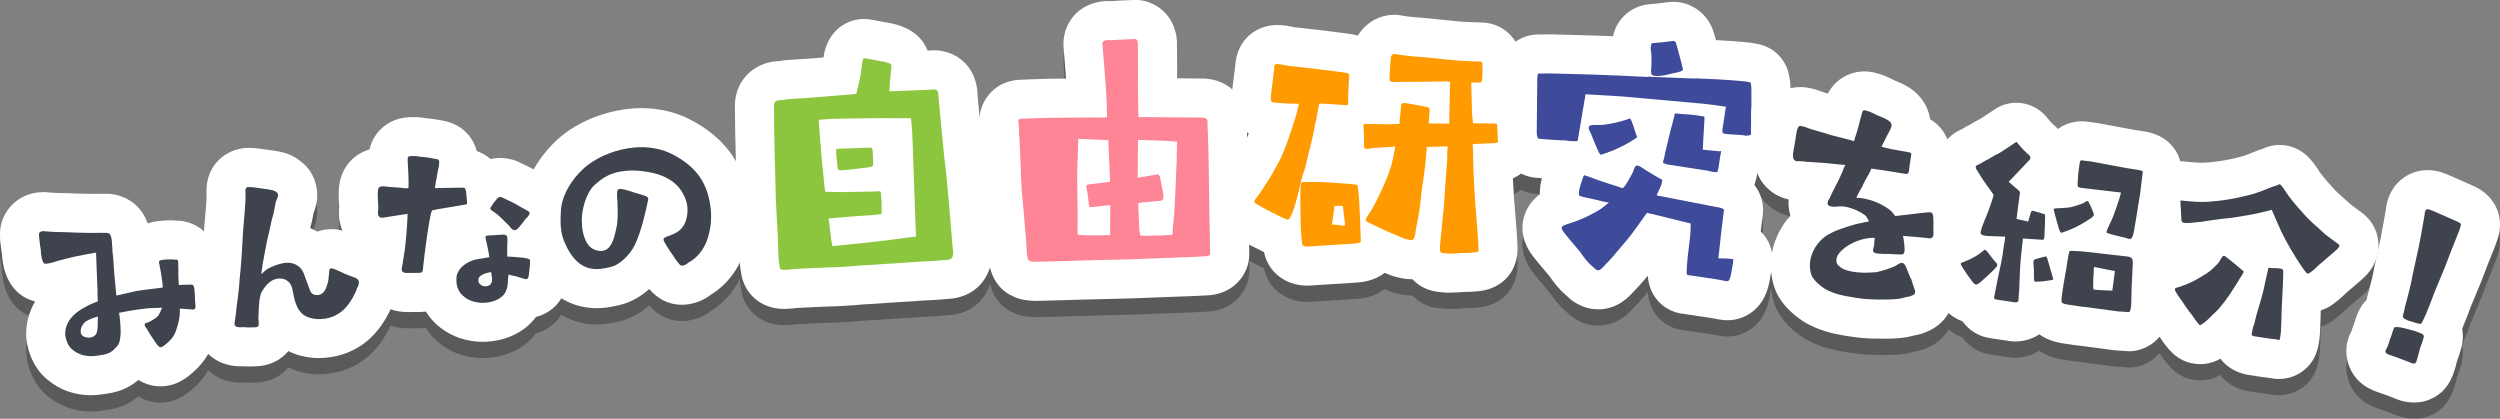
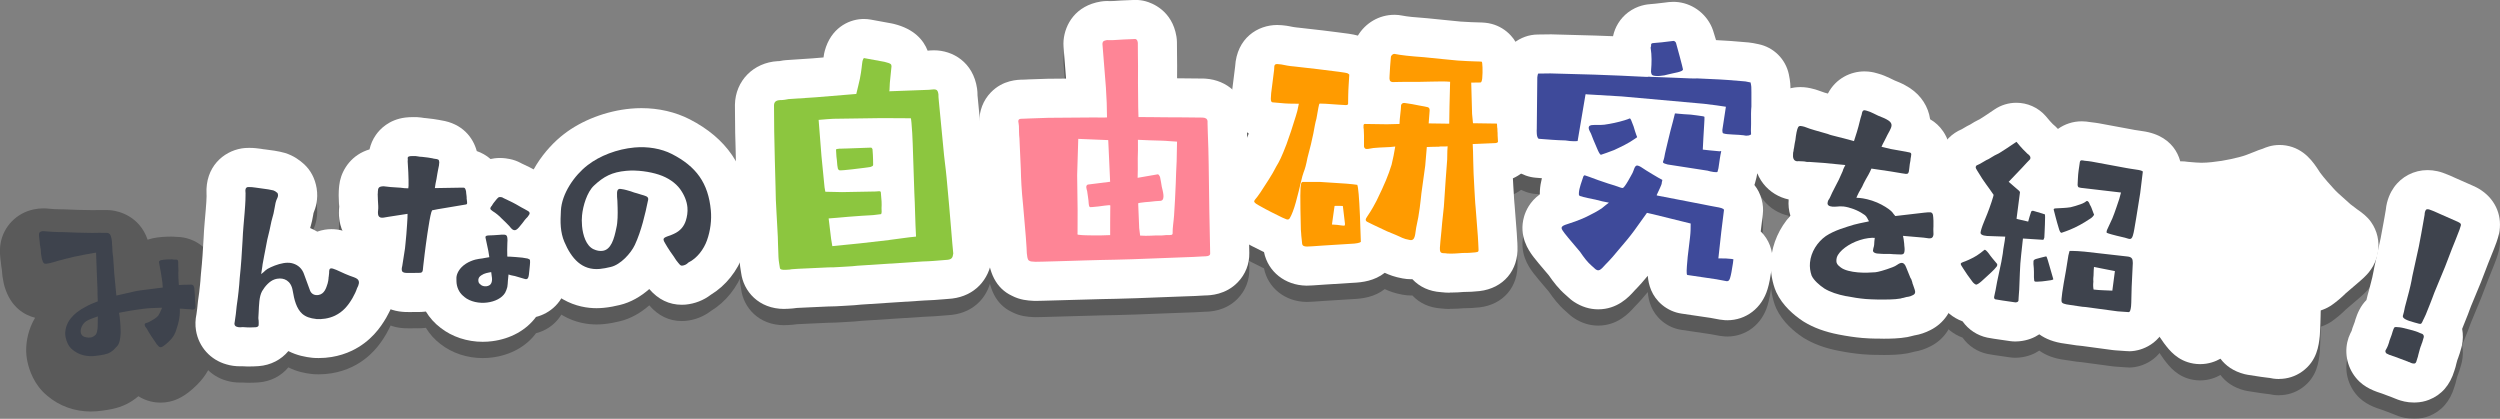
<svg xmlns="http://www.w3.org/2000/svg" id="_レイヤー_2" data-name="レイヤー_2" viewBox="0 0 768.2 128.68">
  <rect x="0" y="0" width="768.2" height="128.68" fill="#808080" stroke="none" />
  <defs>
    <style>
      .cls-1 {
        fill: #ff9b00;
      }

      .cls-2 {
        fill: #3e434d;
      }

      .cls-3 {
        fill: #8cc63f;
      }

      .cls-4 {
        fill: #3e4a9a;
      }

      .cls-5 {
        fill: #fff;
      }

      .cls-6 {
        opacity: .3;
      }

      .cls-7 {
        fill: #fe8596;
      }
    </style>
  </defs>
  <g id="PC">
    <g>
      <g>
        <g class="cls-6">
          <path d="M28.01,126.45c-5.1,0-9.75-1.67-13.48-4.84-4.05-3.31-5.54-7.9-6.08-10.38-.31-1.41-.44-2.8-.4-4.1.06-2.38.6-5.89,2.73-9.49-3.2-.82-7.48-3.15-9.39-9.64-.08-.28-.16-.57-.22-.86l-.09-.41c-.27-1.27-.45-2.6-.51-3.83-.14-.79-.23-1.52-.28-2.11-.26-1.87-.5-3.93-.08-6.16.9-5,4.83-9.14,10.04-10.26l.18-.04c.92-.2,1.89-.3,2.91-.3.58,0,1.15.03,1.7.1.24.02.51.04.77.06.31.03.64.06.9.07l.61.02c.5.02.99.04,1.47.04,0,0,.28,0,.34,0,.19,0,.38,0,.57.01,2.87.14,5.77.22,8.61.24h.24c.31,0,.6,0,.87-.01,0,0,.87-.02.93-.02.09,0,.17,0,.26,0,.52.01.97.01,1.32.01.37,0,.88,0,.94,0,.51,0,1.02.03,1.52.1,2.04.26,8.44,1.67,10.98,9.02.2-.07.4-.14.6-.2.32-.1.64-.18.96-.25,1.96-.42,4.1-.51,5.55-.51.32,0,.58,0,.76.01.32.01.64.03.96.07,5.95.04,10.97,4.12,12.21,9.94.02.1.04.21.06.31,2.26,1.69,4.12,4.29,4.93,8.05.18.85.28,1.71.3,2.56.06.58.15,1.44.16,2.39,0,.19,0,.38,0,.57,0,.02,0,.15.02.29.71,5.04-1.07,8.51-2.72,10.54-1.06,1.3-2.35,2.37-3.81,3.16-1.06,2.99-2.57,5.74-6.13,8.88-3.5,3.15-6.27,3.75-7.18,3.95-.89.19-1.8.29-2.71.29-1.61,0-4.19-.32-6.81-1.97-2.38,2.03-4.91,3.25-8.03,3.92-.84.18-1.89.35-3.12.52-1.13.16-2.27.25-3.39.25Z" />
          <path d="M76.95,117.62c-.58,0-1.4-.01-2.32-.07-.09,0-.18,0-.26,0-.19,0-.39,0-.58,0-1.49,0-2.87-.19-4.18-.58-4.91-1.36-8.54-5.35-9.38-10.41-.27-1.64-.22-3.35.14-5.02.18-1.12.3-2.35.43-3.65.01-.15.03-.3.05-.45l.36-2.61c.11-.75.18-1.55.26-2.36l.12-1.26c.02-.17.02-.34.03-.51.03-.51.06-1.02.12-1.53.42-3.93.64-7.62.83-11.06.07-1.45.15-3.01.31-4.68l.35-4.05c.17-1.99.23-3.5.25-4.1-.01-.23-.02-.47-.02-.7-.4-8.3,5.17-13.04,10.78-13.97.56-.09,1.13-.14,1.69-.16,0,0,.67-.01.83-.01,1.3,0,2.46.16,3.39.28.24.03.48.07.71.12.18.03.43.06.69.08,1.06.11,4.27.54,6.02,1.08,2.77.86,4.62,2.33,5.77,3.36,1.05.94,1.92,2.06,2.58,3.31.68,1.29,1.13,2.66,1.38,4.17.55,3.36-.31,6.1-.98,7.67,0,.02,0,.04,0,.06-.03.19-.06.38-.1.57l-.33,1.7c-.08.43-.19.85-.32,1.27-.09.28-.18.6-.27.96.76.32,1.49.69,2.19,1.11.75-.27,1.52-.48,2.29-.6.67-.11,1.37-.17,2.06-.17,2.43,0,4.44.69,6.08,1.36.2.08.4.17.59.26.67.32,2.71,1.28,4,1.71.15.05.31.1.46.16,7.12,2.65,8.78,8.32,9.16,10.63.43,2.61.09,5.34-.98,7.89-.11.26-.23.52-.36.78l-.08.22c-.11.3-.24.6-.37.89-.18.47-.4.93-.64,1.38-.09.16-.16.31-.23.46-.28.56-.55,1.07-.79,1.48-1.75,3-4.76,7.34-10.5,10.11-1.94.93-4.05,1.59-6.29,1.96-1.29.21-2.62.32-3.96.32-.43,0-.86-.01-1.28-.03-.25-.01-.5-.03-.75-.06-1.96-.22-4.58-.67-7.29-2.05-2.19,2.64-5.43,4.35-9.13,4.62-.93.08-1.88.09-2.53.09Z" />
          <path d="M148.37,110.03c-4.85,0-9.45-1.53-12.99-4.3-1.83-1.39-3.35-3.08-4.51-5-.06,0-.12.02-.18.02-.69.09-1.44.13-2.34.13-.25,0-.52,0-.83-.01-.63.01-1.17.02-1.63.02-1.65,0-4.6,0-7.63-1.64-3.69-1.95-6.17-5.56-6.71-9.83-.2-1.62-.11-3.27.27-5.02l.25-1.58c-2.75-1.19-5.04-3.29-6.46-6.05-.05-.1-.1-.21-.15-.31-.82-1.72-1.08-3.21-1.2-4.19-.16-1.23-.16-2.5-.03-3.77-.02-.3-.04-.63-.07-.97-.01-.15-.02-.31-.02-.46l-.07-1.99c-.02-.47,0-.94.03-1.41,0-.3.03-.6.06-.89l.08-.8c.05-.46.12-.92.22-1.37.83-3.76,3.68-8.11,9.09-9.71.35-1.59,1.01-3.11,1.97-4.47,1.2-1.71,3.97-4.68,9.02-5.31.75-.09,1.55-.14,2.46-.14.37,0,.77,0,1.2.02.4.02.81.05,1.21.11,0,0,.85.12.93.14.14,0,.28.02.41.03,1.86.17,3.22.41,4.12.56.21.04.43.08.66.13,6.54.99,9.83,5.25,10.97,9.45,1.48.51,2.93,1.3,4.23,2.44.41-.09.84-.17,1.27-.22.52-.07,1.07-.1,1.62-.1,1.26,0,2.33.18,3.02.32,1.17.23,2.3.64,3.36,1.21l.34.18c.18.09.43.2.7.33.94.44,2.22,1.04,3.47,1.75l1.47.85c.2.11.41.22.61.33.14.07.28.14.41.21l.2.11c4.42,2.37,6.93,5.77,7.48,10.1.51,4.01-.99,7.06-2.14,8.81,1.67,2.33,2.14,4.72,2.27,5.73.24,1.9.06,3.58-.08,4.93-.03.25-.05.5-.07.74-.01.15-.03.3-.05.45l-.08.64c-.02.35-.06.7-.12,1.04-1.04,6.73-5.6,10.09-9.7,11.11-2.99,4.06-7.84,6.75-13.51,7.46-.93.12-1.87.18-2.81.18Z" />
          <path d="M183.31,99.7c-5.35,0-15.19-2.04-20.97-15.71-1.04-2.45-1.71-5.18-1.98-8.11-.23-2.47-.12-4.63-.02-6.54v-.17c.47-9.97,7.25-18.59,12.92-22.94,5.53-4.28,13.05-7.16,20.59-7.85,1.07-.1,2.16-.15,3.24-.15,5.33,0,10.46,1.19,14.84,3.43,11.28,5.79,17.3,14.59,18.44,26.92.44,4.74-.22,9.86-1.86,14.39-1.91,5.33-5.53,9.84-10.08,12.6-2.23,1.71-4.91,2.76-7.76,3.03-.37.03-.8.05-1.16.05-3.88,0-7.25-1.62-10-4.83-2.59,2.28-5.69,4.11-9.11,4.91-1.37.33-3.09.7-4.99.87-.7.06-1.4.1-2.08.1Z" />
          <path d="M241.02,99.93c-7.93,0-12.57-5.46-13.29-11.11-.03-.19-.06-.38-.09-.56-.13-.81-.32-1.91-.4-3.3l-.03-.56c-.04-.66-.06-1.34-.07-2.05-.01-.51-.02-1.05-.06-1.63-.01-.23-.02-.47-.02-.7,0-.98-.04-1.83-.29-6.17l-.16-2.88c-.17-2.92-.29-5.04-.31-8.4l-.04-1.41c-.13-4.94-.27-10.05-.37-15.55,0-.09,0-.18,0-.27,0-1.27,0-2.58-.03-3.91-.02-1.34-.03-2.7-.03-4.06,0-.07,0-.14,0-.21.14-7.32,5.67-12.95,13.15-13.37.19-.01.38-.02.57-.02.11-.02.2-.04.28-.06.52-.11,1.13-.19,1.66-.23l8.21-.55,3.35-.28c.05-.37.11-.76.18-1.16.06-.3.13-.6.21-.89,1.85-6.81,7.06-9.5,11.32-9.75.23-.01.46-.02.69-.02.73,0,1.46.07,2.17.2l6.32,1.16c.23.04.47.09.7.15,6.33,1.56,9.16,5.03,10.4,8.23.58-.06,1.23-.11,1.97-.11,5.71,0,12.02,3.62,13.22,11.72.05.36.09.72.11,1.08.02.29.03.64.03,1.02v.07c.02.12.03.24.04.36,0,0,1.39,14.47,1.39,14.53.13,1.6.32,3.21.51,4.77.18,1.47.36,2.98.49,4.51.7,7.3,1.17,13,1.51,17.16.22,2.68.39,4.8.51,5.89.1.9.1,1.82-.01,2.72-.81,6.84-5.47,11.61-12.17,12.44-.17.02-.34.04-.52.05l-1.67.14c-2.54.21-4.4.36-6.4.41-1.85.11-4.85.31-9,.58-2.92.19-6.39.42-10.43.68-1.28.16-2.4.22-5.17.38-2.24.13-3.26.19-4.32.19-.11,0-.22,0-.32,0-2.25.12-4.22.2-5.94.27-1.58.06-2.97.12-3.98.19-.93.15-1.78.2-2.78.26-.4.02-.76.03-1.1.03Z" />
          <path d="M318.25,97.46c-.23,0-.46,0-.68-.02l-.29-.02c-1.31-.07-3.77-.19-6.4-1.57-4.73-2.25-7.22-7.03-7.42-14.25-.14-2.29-.35-4.68-.58-7.21-.16-1.75-.31-3.49-.44-5.22-.42-3.96-.66-7.8-.74-11.72l-.4-8.98c-.12-1.06-.13-1.94-.15-2.61l-.02-1.22c0-.05-.01-.11-.02-.16-.08-.5-.17-1.14-.18-1.87-.07-3.52,1.19-6.8,3.56-9.24,3.72-3.83,8.28-3.88,9.99-3.9.23,0,.51,0,.85-.03.2-.02.4-.03.61-.04,0,0,5.95-.2,6-.2,1.86-.04,3.75-.05,5.64-.05l-.77-9.74c-.05-.68-.05-1.36.01-2.03.45-4.93,3.69-10.64,11.44-11.91.64-.1,1.29-.16,1.93-.16.28,0,.56,0,.84.03h.04c.57,0,1.75-.04,3.23-.17.11,0,.23-.02.35-.02,1.11-.06,2.71-.14,4.02-.17.08,0,.16,0,.24,0,1.04,0,2.07.13,3.07.4,1.9.5,8.2,2.77,9.52,10.85.09.56.14,1.13.15,1.7.02.77.02,1.68.02,2.75,0,1.29,0,2.81.04,4.53,0,.1,0,2.75-.01,3.85,2.45.01,5.14.03,8.13.08.22,0,.43.01.65.03,6.64.47,11.67,5.09,12.51,11.5.06.44.09.88.1,1.33v.72c.04,1.19.09,3.65.24,7.43,0,.08.1,5.04.1,5.04l.19,13.83.27,13.69c.07,3.39-1.19,6.6-3.55,9.03-3.74,3.86-8.43,4.03-10.16,4.05-1.82.11-4.04.24-6.44.29-2.74.09-5.47.2-8.2.31-4.14.17-8.42.34-12.66.43l-4.08.08c-1.95.04-3.74.1-5.36.15-1.45.05-2.78.09-3.99.11-1.38.03-2.77.07-4.18.12-1.53.05-3.08.1-4.62.13,0,0-2.32.05-2.4.05Z" />
          <path d="M445.52,94.94c-.85-.01-1.72-.03-2.7-.16-3.6-.24-6.55-1.58-8.83-3.99-.19,0-.33.01-.42.01-.87,0-1.74-.09-2.6-.25-2.45-.44-4.07-1.08-5.47-1.72-3.15,2.47-6.87,2.96-9.88,3.08l-8.46.53c-3.5.25-4.65.33-5.54.33-.06,0-.16,0-.22,0-6.53-.1-11.79-4.3-13-10.31l-.65-.32c-1.8-.88-4.26-2.09-6.95-3.64-6.54-3.69-7.45-8.98-7.41-11.82.04-2.39.73-4.63,2.07-6.68.35-.56.74-1.09,1.18-1.58.01-.02.2-.26.72-1.01.28-.44.59-.91.9-1.39,1.1-1.69,2.48-3.79,3.13-5.14.18-.37.38-.73.59-1.08.36-.58.68-1.1,1.73-3.75-3.3-2.41-5.29-6.4-5.22-10.93.02-1.58.21-3.49.58-6l.46-3.68c.51-8.76,6.96-12.76,12.92-12.76,1.04,0,1.95.11,2.79.22.28.04.56.08.83.14,1,.2,1.79.36,2.45.41.17.01.34.03.52.05,0,0,7.39.84,7.45.85,1.48.19,2.79.35,3.92.49,3.14.39,5.16.63,6.84,1.1,2.29-3.82,6.47-6.39,11.2-6.39.06,0,.13,0,.19,0,.73.01,1.46.09,2.18.23,1.5.3,3.7.54,7.59.81.08,0,.16.01.24.02,2.07.19,3.95.39,5.66.57,1.77.19,3.29.35,4.53.45,2.45.17,4.24.22,5.43.25,1.54.04,2.65.08,4.12.47h0c2.24.6,4.29,1.84,5.87,3.58,2.1,2.33,3.93,5.66,3.17,14.2,0,.1-.02.2-.03.3-.11.98-.3,1.88-.54,2.7,2.12,1.48,3.76,3.64,4.57,6.22.5,1.57.57,2.92.59,3.64.07.52.1,1.04.1,1.56.04.45.07.93.06,1.36,0,.24,0,.39.09,1.72.02.33.03.67.03,1-.06,4.99-2.98,9.21-7.42,11.17.04.74.08,1.53.13,2.36.06.73.1,1.56.15,2.41.06,1.06.11,2.15.2,2.98.01.13.03.25.04.38l.67,8.65c.01.17.02.34.03.5.02.6.06,1.11.09,1.55.05.66.1,1.35.1,2.09.33,7.35-4.34,12.86-11.65,13.72-1.66.18-3.24.27-4.79.27h-.08c-.1,0-.2.01-.3.02-.87.07-2.06.16-3.47.16h-.47Z" />
          <path d="M530.66,103.4c-.21,0-.47,0-.67-.02-.52-.03-1.04-.09-1.56-.18l-2.81-.52-8.93-1.32c-2.19-.32-4.24-1.25-5.94-2.66-3.26-2.72-4.2-6.19-4.42-8.96-1.24,1.5-2.47,2.93-4.08,4.56-1.8,2.05-5.31,5.75-11.16,5.75-2.59,0-5.08-.77-7.41-2.29-.39-.26-.77-.53-1.12-.83-.47-.4-.96-.83-1.52-1.36-2.08-1.79-3.75-3.98-5.13-5.98-.48-.58-.97-1.15-1.46-1.72-1.03-1.21-2.1-2.46-3.16-3.82-.08-.1-.35-.47-.35-.47-1.08-1.48-4.39-5.98-2.61-12.07.51-1.74,1.76-4.57,4.82-6.78,0-.34,0-.69.02-1.04.07-1.42.32-2.74.62-3.93-.62-.05-1.25-.1-1.88-.15-1.05-.08-2.08-.31-3.06-.66-2.74-.98-9.02-4.36-8.61-14.71l.16-15.33c0-.17,0-.34.02-.51v-.24c.09-1.55.41-2.8.58-3.47,1.33-5.28,6.05-9.02,11.49-9.08,0,0,3.87-.05,3.91-.05.11,0,.22,0,.33,0l13.44.37c2.05.07,3.87.14,5.48.2.62-2.9,2.23-5.49,4.6-7.3,2.9-2.21,5.88-2.49,6.98-2.57.24-.02.43-.03.59-.05.29-.04.58-.06.87-.08.46-.03,1.84-.21,2.5-.29,1.35-.18,2.09-.27,3.03-.27.2,0,.43,0,.63.02,4.82.25,9.19,3.3,11.15,7.77.13.3.25.61.36.93.01.03.43,1.29.94,3.04,1.91.1,3,.17,3.73.22,0,0,.83.05.95.06l5.34.44c.47.04.95.11,1.41.2l1.59.32c4.69.95,8.36,4.59,9.35,9.27.48,2.27.51,3.47.51,5.25v4.59c.01.5-.02,1-.08,1.5-.01.15-.07.96-.03,3.72,0,.27,0,.53-.01.8-.05,1.06-.03,1.55-.02,1.72.27,3.69-1.18,7.3-3.93,9.78-1.72,1.55-3.83,2.62-6.15,3.13-.13.89-.33,1.62-.47,2.12-.06.28-.14.56-.22.84-.06.18-.12.37-.18.55,1.02,1.27,1.76,2.76,2.23,4.46.42,1.52.54,3.1.34,4.67l-.63,5.14c2.56,2.49,3.77,5.94,3.61,9.18,0,.05,0,.1,0,.15-.04.59-.11,1.05-.15,1.32-.02.31-.06.61-.11.91-.42,2.68-.72,4.48-1.25,6.18-1.74,5.82-6.59,9.56-12.43,9.56Z" />
          <path d="M578.69,109.06c-.68,0-1.38,0-2.09-.01-.06,0-.12,0-.17,0-1.25-.03-2.67-.06-4.18-.2-2.29-.2-4.73-.56-7.27-1.06-4.2-.81-7.71-2.1-10.68-3.92-.12-.07-.24-.15-.36-.23-2.64-1.75-6.19-4.71-8.12-8.84-.18-.39-.34-.78-.48-1.19-1.01-2.93-1.38-5.93-1.12-8.94.42-4.89,2.56-9.64,5.93-13.4-.5-1.62-.67-3.3-.53-4.94,0-.01,0-.02,0-.04-5.92-1.24-11.34-6.69-10.61-15.1l.04-.42c.04-.49.11-.97.21-1.45.05-.37.12-.81.24-1.31,0-.03,0-.06.01-.09.08-.55.18-1.24.34-2.01.15-1.18.36-2.32.39-2.47.03-.14.06-.28.09-.42,2.36-10.45,10.45-11.26,12.87-11.26.38,0,.77.02,1.19.05,1.33.12,2.61.43,3.45.68.31.09.62.19.92.31,1,.38,1.7.61,1.88.66.1.03,1.04.29,1.04.29,2.43-4.67,7.01-6.81,11.23-6.81.37,0,.75.02,1.15.05,1.37.12,2.43.43,3.01.61,1.45.39,2.6.93,3.55,1.37l.11.05c.17.08.33.16.49.24.64.33,1.33.64,2.11.94.16.06.32.13.48.2,1.2.52,2.12,1.09,2.74,1.46.12.08.25.15.37.23,3.45,2.29,5.63,5.73,6.17,9.55,1.62.93,2.97,2.19,4.04,3.78,1.37,2.02,2.79,5.39,1.85,10.02v.05c-.05.55-.14,1.1-.26,1.63-.03.21-.08.58-.1.85-.04.51-.11,1.01-.19,1.49,2.96,1.38,7.27,4.68,7.64,12.29,0,0,.03.58.04.68.02.53.01,1.06,0,1.59v.22c0,.41,0,.82-.03,1.22,0,.14.01.64.01.64,0,.03,0,.05,0,.08.03.5.04,1.14-.03,1.89-.42,4.76-3.05,8.64-6.86,10.67.02.06.04.12.06.18,1.29,3.36,1.29,5.56,1.16,6.93-.4,4.56-3.09,8.49-7.23,10.57-1.53.79-3.23,1.37-4.81,1.62-.03,0-.05,0-.08.01-.35.11-.71.2-1.08.27-.37.1-.75.19-1.13.26-2.47.44-5.13.5-7.41.5Z" />
          <path d="M654.13,112.91c-.28,0-.55,0-.83-.03l-3.42-.24c-.26-.02-.51-.04-.77-.08l-9.36-1.26c-1.2-.08-2.29-.25-3.37-.43-.54-.09-1.13-.19-1.76-.26-3.53-.43-6.11-1.52-7.99-2.88-1.56,1.05-3.58,1.89-6.16,2.14-.39.04-.78.06-1.17.06-.57,0-1.13-.04-1.69-.12-4.76-.68-6.1-.89-6.96-1.07-3.04-.64-5.77-2.42-7.6-5-3.04-1.09-5.41-3.27-6.88-5.38-1.26-1.69-1.83-2.51-2.97-4.28-1.08-1.64-3.18-4.85-2.61-9.46.3-2.4,1.5-6.46,6.02-9.15.01-.16.03-.33.05-.49.23-1.85.84-3.91,1.99-6.66l.14-.33c.14-.33.3-.71.47-1.15-.45-.67-.91-1.38-1.36-2.14-.5-.75-.84-1.36-1.03-1.72l-.02-.04c-2.07-3.46-2.37-7.71-.79-11.46,1.3-3.1,3.75-5.52,6.77-6.78.14-.08.29-.17.44-.26.39-.23.79-.47,1.18-.69.31-.17.62-.33.95-.48h0c.66-.42,1.7-1.07,3.06-1.72.89-.55,2.16-1.38,4.36-2.88,2.06-1.41,4.42-2.09,6.76-2.09,3.34,0,6.65,1.39,9.01,4.07.17.19.37.44.62.73.38.46.84,1.02,1.58,1.76.58.47,1.1.97,1.57,1.48,2.08-1.49,4.61-2.34,7.31-2.34.99,0,1.83.11,2.45.22.79.07,1.4.17,1.81.23l.25.04c.21.03.51.07.72.11l10.64,1.97c.11.02.23.04.34.07.15.03.46.07.81.12.47.07,1,.15,1.56.24,10.71,1.45,12.59,9.75,12.08,13.98l-.8,6.56c-.02.15-.04.3-.06.46,0,0-1.26,7.82-1.27,7.88-.18,1-.3,1.75-.4,2.34-.25,1.51-.44,2.7-.95,4.37-.01.04-.1.31-.13.4.42,1.39.63,2.89.64,4.53,0,.21,0,.42-.01.62l-.35,7.2s-.1,3.81-.1,4.12c-.02.88-.03,1.79-.15,2.79-1.22,9.99-8.54,11.91-10.75,12.26-.62.1-1.24.15-1.87.15Z" />
          <path d="M700.29,121.46c-1.29,0-2.33-.2-2.95-.34-.07,0-.14-.01-.22-.02-.93-.1-2.99-.36-6.42-.93-.33-.05-.66-.12-.98-.2-3.4-.86-5.82-2.6-7.42-4.75-1.45.82-3.55,1.67-6.26,1.67-.66,0-1.39-.06-2.03-.17-4.92-.82-7.45-4.15-8.96-6.14-.07-.1-.15-.2-.22-.3-.25-.36-.6-.84-1-1.44-1.32-1.66-2.42-3.29-3.35-4.71-.95-1.28-1.71-2.42-2.31-3.49-1.62-2.8-2.18-5.76-1.68-8.79.51-3.02,2.15-6.76,6.83-9.07-2.09-1.6-3.67-3.84-4.48-6.47-.29-.94-.46-1.9-.51-2.88l-.33-6.08c-.28-5.16,2.78-9.91,7.58-11.81l.33-.13c1.41-.55,2.9-.84,4.4-.84.66,0,1.32.05,1.97.16.11.02.61.08,2.17.18.13,0,.26.02.4.03.49.05,1.04.07,1.62.07,2.04,0,4.29-.3,6.23-.59,1.85-.31,3.59-.68,5.33-1.13.06-.02.13-.03.19-.05,1.37-.33,2.95-.97,4.78-1.7l.96-.39c.43-.17.87-.32,1.31-.44.02,0,.03-.01.05-.02.86-.37,2.65-1.14,5.15-1.14.66,0,1.32.05,1.97.16,5.68.94,8.48,5.26,10.16,7.85.1.15.18.29.26.4.04.06.08.11.12.17.05.07,1.21,1.68,3.95,4.66.07.07.13.15.2.22.77.88,1.8,1.79,2.99,2.84.66.59,1.4,1.24,2.16,1.94l1.64,1.24c.09.07.18.14.27.21l.15.11c.53.36,1.32.91,2.22,1.68.75.64,1.42,1.36,1.99,2.16,1.94,2.72,2.69,6.06,2.12,9.4-.71,4.28-3.38,6.83-4.26,7.67-.11.1-.21.2-.32.3,0,0-1.26,1.12-1.29,1.14-1.05.91-1.8,1.55-2.49,2.13-.5.42-.96.81-1.52,1.3-1.21,1.22-2.66,2.45-4.15,3.51-.87.62-1.81,1.12-2.8,1.49-.25.1-.49.19-.73.27-.01.4-.02.83-.03,1.29-.04,1.62-.08,3.63-.23,6.04-.01.18-.03.36-.04.54-.3,2.85-.81,7.62-5.42,10.91-2.09,1.49-4.53,2.26-7.09,2.26Z" />
          <path d="M741.66,128.68c-.96,0-1.91-.1-2.82-.3-.64-.14-1.63-.39-2.81-.89-.34-.12-.67-.25-.99-.4l-3.17-1.19-.18-.06c-1.73-.53-3.22-1.16-4.53-1.95-.76-.45-1.46-.99-2.11-1.59-3.28-3.1-4.73-7.75-3.78-12.12.21-.97.54-1.92.98-2.81,0,0,.23-.45.29-.56l.06-.11c.14-.53.34-1.2.65-1.93.13-.33.24-.62.32-.86.07-.27.15-.54.23-.81.28-.86.64-1.86,1.18-2.89.58-1.14,1.32-2.15,2.18-3.03.24-1.06.51-2.05.66-2.57.08-.33.17-.65.26-.96,0,0,.09-.36.13-.5.24-.88.54-2.01.75-2.94.16-.75.35-1.59.43-2.11.04-.26.09-.52.14-.78l1.99-9.08c.38-1.91.66-3.52.9-4.86.11-.61.21-1.16.3-1.67.09-.54.25-1.45.38-2.21.31-3.15,1.47-5.44,2.49-6.89,2.34-3.34,6.19-5.34,10.33-5.34,1.01,0,2.02.11,3.09.35,1.18.26,2.15.65,3,1l.08.03c.26.09.51.2.76.31l1.9.85c.22.09,1.63.71,4.96,2.19.06.02.11.05.17.08.56.24,1.6.7,2.73,1.5,4.39,3.03,6.41,8.09,5.27,13.3-.19.85-.42,1.56-.76,2.56-.3.87-.87,2.33-2.29,5.83l-.21.52c-1.44,3.9-3.01,7.83-4.54,11.38-.67,1.55-1.03,2.51-1.29,3.22-.24.72-.57,1.55-1.12,2.9-.16.4-.4,1-.41,1.02-.24.63-.46,1.21-.69,1.74.31,1.67.29,3.42-.08,5.13-.06.29-.14.58-.22.86l-.46,1.56c-.1.35-.22.7-.36,1.04v.03c-.12.35-.24.69-.38,1.03-.09.4-.2.78-.31,1.14-.12.56-.29,1.26-.57,2.03-1.34,4.46-3.96,7.48-7.81,8.98-1.28.5-2.64.78-4.02.82-.25.01-.48.02-.7.02Z" />
        </g>
        <g>
-           <path class="cls-5" d="M28.01,121.45c-5.1,0-9.75-1.67-13.48-4.84-4.05-3.31-5.54-7.9-6.08-10.38-.31-1.41-.44-2.8-.4-4.1.06-2.38.6-5.89,2.73-9.49-3.2-.82-7.48-3.15-9.39-9.64-.08-.28-.16-.57-.22-.86l-.09-.41c-.27-1.27-.45-2.6-.51-3.83-.14-.79-.23-1.52-.28-2.11-.26-1.87-.5-3.93-.08-6.16.9-5,4.83-9.14,10.04-10.26l.18-.04c.92-.2,1.89-.3,2.91-.3.58,0,1.15.03,1.7.1.24.02.51.04.77.06.31.03.64.06.9.07l.61.02c.5.02.99.04,1.47.04,0,0,.28,0,.34,0,.19,0,.38,0,.57.01,2.87.14,5.77.22,8.61.24h.24c.31,0,.6,0,.87-.01,0,0,.87-.02.93-.02.09,0,.17,0,.26,0,.52.01.97.01,1.32.01.37,0,.88,0,.94,0,.51,0,1.02.03,1.52.1,2.04.26,8.44,1.67,10.98,9.02.2-.07.4-.14.6-.2.32-.1.64-.18.96-.25,1.96-.42,4.1-.51,5.55-.51.32,0,.58,0,.76.01.32.01.64.03.96.07,5.95.04,10.97,4.12,12.21,9.94.02.1.04.21.06.31,2.26,1.69,4.12,4.29,4.93,8.05.18.85.28,1.71.3,2.56.06.58.15,1.44.16,2.39,0,.19,0,.38,0,.57,0,.02,0,.15.02.29.71,5.04-1.07,8.51-2.72,10.54-1.06,1.3-2.35,2.37-3.81,3.16-1.06,2.99-2.57,5.74-6.13,8.88-3.5,3.15-6.27,3.75-7.18,3.95-.89.19-1.8.29-2.71.29-1.61,0-4.19-.32-6.81-1.97-2.38,2.03-4.91,3.25-8.03,3.92-.84.18-1.89.35-3.12.52-1.13.16-2.27.25-3.39.25Z" />
          <path class="cls-5" d="M76.95,112.62c-.58,0-1.4-.01-2.32-.07-.09,0-.18,0-.26,0-.19,0-.39,0-.58,0-1.49,0-2.87-.19-4.18-.58-4.91-1.36-8.54-5.35-9.38-10.41-.27-1.64-.22-3.35.14-5.02.18-1.12.3-2.35.43-3.65.01-.15.03-.3.05-.45l.36-2.61c.11-.75.18-1.55.26-2.36l.12-1.26c.02-.17.02-.34.03-.51.03-.51.06-1.02.12-1.53.42-3.93.64-7.62.83-11.06.07-1.45.15-3.01.31-4.68l.35-4.05c.17-1.99.23-3.5.25-4.1-.01-.23-.02-.47-.02-.7-.4-8.3,5.17-13.04,10.78-13.97.56-.09,1.13-.14,1.69-.16,0,0,.67-.01.83-.01,1.3,0,2.46.16,3.39.28.24.03.48.07.71.12.18.03.43.06.69.08,1.06.11,4.27.54,6.02,1.08,2.77.86,4.62,2.33,5.77,3.36,1.05.94,1.92,2.06,2.58,3.31.68,1.29,1.13,2.66,1.38,4.17.55,3.36-.31,6.1-.98,7.67,0,.02,0,.04,0,.06-.03.19-.06.38-.1.57l-.33,1.7c-.08.43-.19.85-.32,1.27-.09.28-.18.6-.27.96.76.32,1.49.69,2.19,1.11.75-.27,1.52-.48,2.29-.6.67-.11,1.37-.17,2.06-.17,2.43,0,4.44.69,6.08,1.36.2.08.4.17.59.26.67.32,2.71,1.28,4,1.71.15.05.31.1.46.16,7.12,2.65,8.78,8.32,9.16,10.63.43,2.61.09,5.34-.98,7.89-.11.26-.23.52-.36.78l-.08.22c-.11.3-.24.6-.37.89-.18.47-.4.93-.64,1.38-.09.16-.16.31-.23.46-.28.56-.55,1.07-.79,1.48-1.75,3-4.76,7.34-10.5,10.11-1.94.93-4.05,1.59-6.29,1.96-1.29.21-2.62.32-3.96.32-.43,0-.86-.01-1.28-.03-.25-.01-.5-.03-.75-.06-1.96-.22-4.58-.67-7.29-2.05-2.19,2.64-5.43,4.35-9.13,4.62-.93.08-1.88.09-2.53.09Z" />
          <path class="cls-5" d="M148.37,105.03c-4.85,0-9.45-1.53-12.99-4.3-1.83-1.39-3.35-3.08-4.51-5-.06,0-.12.02-.18.02-.69.09-1.44.13-2.34.13-.25,0-.52,0-.83-.01-.63.01-1.17.02-1.63.02-1.65,0-4.6,0-7.63-1.64-3.69-1.95-6.17-5.56-6.71-9.83-.2-1.62-.11-3.27.27-5.02l.25-1.58c-2.75-1.19-5.04-3.29-6.46-6.05-.05-.1-.1-.21-.15-.31-.82-1.72-1.08-3.21-1.2-4.19-.16-1.23-.16-2.5-.03-3.77-.02-.3-.04-.63-.07-.97-.01-.15-.02-.31-.02-.46l-.07-1.99c-.02-.47,0-.94.03-1.41,0-.3.03-.6.06-.89l.08-.8c.05-.46.12-.92.22-1.37.83-3.76,3.68-8.11,9.09-9.71.35-1.59,1.01-3.11,1.97-4.47,1.2-1.71,3.97-4.68,9.02-5.31.75-.09,1.55-.14,2.46-.14.37,0,.77,0,1.2.02.4.02.81.05,1.21.11,0,0,.85.12.93.14.14,0,.28.02.41.03,1.86.17,3.22.41,4.12.56.21.04.43.08.66.13,6.54.99,9.83,5.25,10.97,9.45,1.48.51,2.93,1.3,4.23,2.44.41-.09.84-.17,1.27-.22.52-.07,1.07-.1,1.62-.1,1.26,0,2.33.18,3.02.32,1.17.23,2.3.64,3.36,1.21l.34.18c.18.09.43.2.7.33.94.44,2.22,1.04,3.47,1.75l1.47.85c.2.11.41.22.61.33.14.07.28.14.41.21l.2.11c4.42,2.37,6.93,5.77,7.48,10.1.51,4.01-.99,7.06-2.14,8.81,1.67,2.33,2.14,4.72,2.27,5.73.24,1.9.06,3.58-.08,4.93-.03.25-.05.5-.07.74-.01.15-.03.3-.05.45l-.08.64c-.02.35-.06.7-.12,1.04-1.04,6.73-5.6,10.09-9.7,11.11-2.99,4.06-7.84,6.75-13.51,7.46-.93.12-1.87.18-2.81.18Z" />
          <path class="cls-5" d="M183.31,94.7c-5.35,0-15.19-2.04-20.97-15.71-1.04-2.45-1.71-5.18-1.98-8.11-.23-2.47-.12-4.63-.02-6.54v-.17c.47-9.97,7.25-18.59,12.92-22.94,5.53-4.28,13.05-7.16,20.59-7.85,1.07-.1,2.16-.15,3.24-.15,5.33,0,10.46,1.19,14.84,3.43,11.28,5.79,17.3,14.59,18.44,26.92.44,4.74-.22,9.86-1.86,14.39-1.91,5.33-5.53,9.84-10.08,12.6-2.23,1.71-4.91,2.76-7.76,3.03-.37.03-.8.05-1.16.05-3.88,0-7.25-1.62-10-4.83-2.59,2.28-5.69,4.11-9.11,4.91-1.37.33-3.09.7-4.99.87-.7.06-1.4.1-2.08.1Z" />
          <path class="cls-5" d="M241.02,94.93c-7.93,0-12.57-5.46-13.29-11.11-.03-.19-.06-.38-.09-.56-.13-.81-.32-1.91-.4-3.3l-.03-.56c-.04-.66-.06-1.34-.07-2.05-.01-.51-.02-1.05-.06-1.63-.01-.23-.02-.47-.02-.7,0-.98-.04-1.83-.29-6.17l-.16-2.88c-.17-2.92-.29-5.04-.31-8.4l-.04-1.41c-.13-4.94-.27-10.05-.37-15.55,0-.09,0-.18,0-.27,0-1.27,0-2.58-.03-3.91-.02-1.34-.03-2.7-.03-4.06,0-.07,0-.14,0-.21.14-7.32,5.67-12.95,13.15-13.37.19-.01.38-.02.57-.02.11-.02.2-.04.28-.06.52-.11,1.13-.19,1.66-.23l8.21-.55,3.35-.28c.05-.37.11-.76.18-1.16.06-.3.13-.6.21-.89,1.85-6.81,7.06-9.5,11.32-9.75.23-.01.46-.02.69-.02.73,0,1.46.07,2.17.2l6.32,1.16c.23.04.47.09.7.15,6.33,1.56,9.16,5.03,10.4,8.23.58-.06,1.23-.11,1.97-.11,5.71,0,12.02,3.62,13.22,11.72.05.36.09.72.11,1.08.02.29.03.64.03,1.02v.07c.02.12.03.24.04.36,0,0,1.39,14.47,1.39,14.53.13,1.6.32,3.21.51,4.77.18,1.47.36,2.98.49,4.51.7,7.3,1.17,13,1.51,17.16.22,2.68.39,4.8.51,5.89.1.9.1,1.82-.01,2.72-.81,6.84-5.47,11.61-12.17,12.44-.17.02-.34.04-.52.05l-1.67.14c-2.54.21-4.4.36-6.4.41-1.85.11-4.85.31-9,.58-2.92.19-6.39.42-10.43.68-1.28.16-2.4.22-5.17.38-2.24.13-3.26.19-4.32.19-.11,0-.22,0-.32,0-2.25.12-4.22.2-5.94.27-1.58.06-2.97.12-3.98.19-.93.15-1.78.2-2.78.26-.4.02-.76.03-1.1.03Z" />
          <path class="cls-5" d="M318.25,92.46c-.23,0-.46,0-.68-.02l-.29-.02c-1.31-.07-3.77-.19-6.4-1.57-4.73-2.25-7.22-7.03-7.42-14.25-.14-2.29-.35-4.68-.58-7.21-.16-1.75-.31-3.49-.44-5.22-.42-3.96-.66-7.8-.74-11.72l-.4-8.98c-.12-1.06-.13-1.94-.15-2.61l-.02-1.22c0-.05-.01-.11-.02-.16-.08-.5-.17-1.14-.18-1.87-.07-3.52,1.19-6.8,3.56-9.24,3.72-3.83,8.28-3.88,9.99-3.9.23,0,.51,0,.85-.03.2-.02.4-.03.61-.04,0,0,5.95-.2,6-.2,1.86-.04,3.75-.05,5.64-.05l-.77-9.74c-.05-.68-.05-1.36.01-2.03.45-4.93,3.69-10.64,11.44-11.91.64-.1,1.29-.16,1.93-.16.28,0,.56,0,.84.03h.04c.57,0,1.75-.04,3.23-.17.11,0,.23-.02.35-.02,1.11-.06,2.71-.14,4.02-.17.08,0,.16,0,.24,0,1.04,0,2.07.13,3.07.4,1.9.5,8.2,2.77,9.52,10.85.09.56.14,1.13.15,1.7.02.77.02,1.68.02,2.75,0,1.29,0,2.81.04,4.53,0,.1,0,2.75-.01,3.85,2.45.01,5.14.03,8.13.08.22,0,.43.01.65.03,6.64.47,11.67,5.09,12.51,11.5.06.44.09.88.1,1.33v.72c.04,1.19.09,3.65.24,7.43,0,.08.1,5.04.1,5.04l.19,13.83.27,13.69c.07,3.39-1.19,6.6-3.55,9.03-3.74,3.86-8.43,4.03-10.16,4.05-1.82.11-4.04.24-6.44.29-2.74.09-5.47.2-8.2.31-4.14.17-8.42.34-12.66.43l-4.08.08c-1.95.04-3.74.1-5.36.15-1.45.05-2.78.09-3.99.11-1.38.03-2.77.07-4.18.12-1.53.05-3.08.1-4.62.13,0,0-2.32.05-2.4.05Z" />
          <path class="cls-5" d="M445.52,89.94c-.85-.01-1.72-.03-2.7-.16-3.6-.24-6.55-1.58-8.83-3.99-.19,0-.33.01-.42.01-.87,0-1.74-.09-2.6-.25-2.45-.44-4.07-1.08-5.47-1.72-3.15,2.47-6.87,2.96-9.88,3.08l-8.46.53c-3.5.25-4.65.33-5.54.33-.06,0-.16,0-.22,0-6.53-.1-11.79-4.3-13-10.31l-.65-.32c-1.8-.88-4.26-2.09-6.95-3.64-6.54-3.69-7.45-8.98-7.41-11.82.04-2.39.73-4.63,2.07-6.68.35-.56.74-1.09,1.18-1.58.01-.02.2-.26.72-1.01.28-.44.59-.91.9-1.39,1.1-1.69,2.48-3.79,3.13-5.14.18-.37.38-.73.59-1.08.36-.58.68-1.1,1.73-3.75-3.3-2.41-5.29-6.4-5.22-10.93.02-1.58.21-3.49.58-6l.46-3.68c.51-8.76,6.96-12.76,12.92-12.76,1.04,0,1.95.11,2.79.22.28.04.56.08.83.14,1,.2,1.79.36,2.45.41.17.01.34.03.52.05,0,0,7.39.84,7.45.85,1.48.19,2.79.35,3.92.49,3.14.39,5.16.63,6.84,1.1,2.29-3.82,6.47-6.39,11.2-6.39.06,0,.13,0,.19,0,.73.01,1.46.09,2.18.23,1.5.3,3.7.54,7.59.81.08,0,.16.01.24.02,2.07.19,3.95.39,5.66.57,1.77.19,3.29.35,4.53.45,2.45.17,4.24.22,5.43.25,1.54.04,2.65.08,4.12.47h0c2.24.6,4.29,1.84,5.87,3.58,2.1,2.33,3.93,5.66,3.17,14.2,0,.1-.02.2-.03.3-.11.98-.3,1.88-.54,2.7,2.12,1.48,3.76,3.64,4.57,6.22.5,1.57.57,2.92.59,3.64.07.52.1,1.04.1,1.56.04.45.07.93.06,1.36,0,.24,0,.39.09,1.72.02.33.03.67.03,1-.06,4.99-2.98,9.21-7.42,11.17.04.74.08,1.53.13,2.36.06.73.1,1.56.15,2.41.06,1.06.11,2.15.2,2.98.01.13.03.25.04.38l.67,8.65c.01.17.02.34.03.5.02.6.06,1.11.09,1.55.05.66.1,1.35.1,2.09.33,7.35-4.34,12.86-11.65,13.72-1.66.18-3.24.27-4.79.27h-.08c-.1,0-.2.01-.3.02-.87.07-2.06.16-3.47.16h-.47Z" />
          <path class="cls-5" d="M530.66,98.4c-.21,0-.47,0-.67-.02-.52-.03-1.04-.09-1.56-.18l-2.81-.52-8.93-1.32c-2.19-.32-4.24-1.25-5.94-2.66-3.26-2.72-4.2-6.19-4.42-8.96-1.24,1.5-2.47,2.93-4.08,4.56-1.8,2.05-5.31,5.75-11.16,5.75-2.59,0-5.08-.77-7.41-2.29-.39-.26-.77-.53-1.12-.83-.47-.4-.96-.83-1.52-1.36-2.08-1.79-3.75-3.98-5.13-5.98-.48-.58-.97-1.15-1.46-1.72-1.03-1.21-2.1-2.46-3.16-3.82-.08-.1-.35-.47-.35-.47-1.08-1.48-4.39-5.98-2.61-12.07.51-1.74,1.76-4.57,4.82-6.78,0-.34,0-.69.02-1.04.07-1.42.32-2.74.62-3.93-.62-.05-1.25-.1-1.88-.15-1.05-.08-2.08-.31-3.06-.66-2.74-.98-9.02-4.36-8.61-14.71l.16-15.33c0-.17,0-.34.02-.51v-.24c.09-1.55.41-2.8.58-3.47,1.33-5.28,6.05-9.02,11.49-9.08,0,0,3.87-.05,3.91-.05.11,0,.22,0,.33,0l13.44.37c2.05.07,3.87.14,5.48.2.62-2.9,2.23-5.49,4.6-7.3,2.9-2.21,5.88-2.49,6.98-2.57.24-.02.43-.03.59-.05.29-.04.58-.06.87-.08.46-.03,1.84-.21,2.5-.29,1.35-.18,2.09-.27,3.03-.27.2,0,.43,0,.63.02,4.82.25,9.19,3.3,11.15,7.77.13.3.25.61.36.93.01.03.43,1.29.94,3.04,1.91.1,3,.17,3.73.22,0,0,.83.05.95.06l5.34.44c.47.04.95.11,1.41.2l1.59.32c4.69.95,8.36,4.59,9.35,9.27.48,2.27.51,3.47.51,5.25v4.59c.01.5-.02,1-.08,1.5-.01.15-.07.96-.03,3.72,0,.27,0,.53-.01.8-.05,1.06-.03,1.55-.02,1.72.27,3.69-1.18,7.3-3.93,9.78-1.72,1.55-3.83,2.62-6.15,3.13-.13.89-.33,1.62-.47,2.12-.06.28-.14.56-.22.84-.06.18-.12.37-.18.55,1.02,1.27,1.76,2.76,2.23,4.46.42,1.52.54,3.1.34,4.67l-.63,5.14c2.56,2.49,3.77,5.94,3.61,9.18,0,.05,0,.1,0,.15-.04.59-.11,1.05-.15,1.32-.02.31-.06.61-.11.91-.42,2.68-.72,4.48-1.25,6.18-1.74,5.82-6.59,9.56-12.43,9.56Z" />
          <path class="cls-5" d="M578.69,104.06c-.68,0-1.38,0-2.09-.01-.06,0-.12,0-.17,0-1.25-.03-2.67-.06-4.18-.2-2.29-.2-4.73-.56-7.27-1.06-4.2-.81-7.71-2.1-10.68-3.92-.12-.07-.24-.15-.36-.23-2.64-1.75-6.19-4.71-8.12-8.84-.18-.39-.34-.78-.48-1.19-1.01-2.93-1.38-5.93-1.12-8.94.42-4.89,2.56-9.64,5.93-13.4-.5-1.62-.67-3.3-.53-4.94,0-.01,0-.02,0-.04-5.92-1.24-11.34-6.69-10.61-15.1l.04-.42c.04-.49.11-.97.21-1.45.05-.37.12-.81.24-1.31,0-.03,0-.06.01-.09.08-.55.18-1.24.34-2.01.15-1.18.36-2.32.39-2.47.03-.14.06-.28.09-.42,2.36-10.45,10.45-11.26,12.87-11.26.38,0,.77.02,1.19.05,1.33.12,2.61.43,3.45.68.31.09.62.19.92.31,1,.38,1.7.61,1.88.66.1.03,1.04.29,1.04.29,2.43-4.67,7.01-6.81,11.23-6.81.37,0,.75.02,1.15.05,1.37.12,2.43.43,3.01.61,1.45.39,2.6.93,3.55,1.37l.11.05c.17.08.33.16.49.24.64.33,1.33.64,2.11.94.16.06.32.13.48.2,1.2.52,2.12,1.09,2.74,1.46.12.08.25.15.37.23,3.45,2.29,5.63,5.73,6.17,9.55,1.62.93,2.97,2.19,4.04,3.78,1.37,2.02,2.79,5.39,1.85,10.02v.05c-.05.55-.14,1.1-.26,1.63-.03.21-.08.58-.1.85-.04.51-.11,1.01-.19,1.49,2.96,1.38,7.27,4.68,7.64,12.29,0,0,.03.58.04.68.02.53.01,1.06,0,1.59v.22c0,.41,0,.82-.03,1.22,0,.14.01.64.01.64,0,.03,0,.05,0,.08.03.5.04,1.14-.03,1.89-.42,4.76-3.05,8.64-6.86,10.67.02.06.04.12.06.18,1.29,3.36,1.29,5.56,1.16,6.93-.4,4.56-3.09,8.49-7.23,10.57-1.53.79-3.23,1.37-4.81,1.62-.03,0-.05,0-.08.01-.35.11-.71.2-1.08.27-.37.1-.75.19-1.13.26-2.47.44-5.13.5-7.41.5Z" />
          <path class="cls-5" d="M654.13,107.91c-.28,0-.55,0-.83-.03l-3.42-.24c-.26-.02-.51-.04-.77-.08l-9.36-1.26c-1.2-.08-2.29-.25-3.37-.43-.54-.09-1.13-.19-1.76-.26-3.53-.43-6.11-1.52-7.99-2.88-1.56,1.05-3.58,1.89-6.16,2.14-.39.04-.78.06-1.17.06-.57,0-1.13-.04-1.69-.12-4.76-.68-6.1-.89-6.96-1.07-3.04-.64-5.77-2.42-7.6-5-3.04-1.09-5.41-3.27-6.88-5.38-1.26-1.69-1.83-2.51-2.97-4.28-1.08-1.64-3.18-4.85-2.61-9.46.3-2.4,1.5-6.46,6.02-9.15.01-.16.03-.33.05-.49.23-1.85.84-3.91,1.99-6.66l.14-.33c.14-.33.3-.71.47-1.15-.45-.67-.91-1.38-1.36-2.14-.5-.75-.84-1.36-1.03-1.72l-.02-.04c-2.07-3.46-2.37-7.71-.79-11.46,1.3-3.1,3.75-5.52,6.77-6.78.14-.08.29-.17.44-.26.39-.23.79-.47,1.18-.69.31-.17.62-.33.95-.48h0c.66-.42,1.7-1.07,3.06-1.72.89-.55,2.16-1.38,4.36-2.88,2.06-1.41,4.42-2.09,6.76-2.09,3.34,0,6.65,1.39,9.01,4.07.17.19.37.44.62.73.38.46.84,1.02,1.58,1.76.58.47,1.1.97,1.57,1.48,2.08-1.49,4.61-2.34,7.31-2.34.99,0,1.83.11,2.45.22.79.07,1.4.17,1.81.23l.25.04c.21.03.51.07.72.11l10.64,1.97c.11.02.23.04.34.07.15.03.46.07.81.12.47.07,1,.15,1.56.24,10.71,1.45,12.59,9.75,12.08,13.98l-.8,6.56c-.02.15-.04.3-.06.46,0,0-1.26,7.82-1.27,7.88-.18,1-.3,1.75-.4,2.34-.25,1.51-.44,2.7-.95,4.37-.01.04-.1.31-.13.4.42,1.39.63,2.89.64,4.53,0,.21,0,.42-.01.62l-.35,7.2s-.1,3.81-.1,4.12c-.02.88-.03,1.79-.15,2.79-1.22,9.99-8.54,11.91-10.75,12.26-.62.1-1.24.15-1.87.15Z" />
          <path class="cls-5" d="M700.29,116.46c-1.29,0-2.33-.2-2.95-.34-.07,0-.14-.01-.22-.02-.93-.1-2.99-.36-6.42-.93-.33-.05-.66-.12-.98-.2-3.4-.86-5.82-2.6-7.42-4.75-1.45.82-3.55,1.67-6.26,1.67-.66,0-1.39-.06-2.03-.17-4.92-.82-7.45-4.15-8.96-6.14-.07-.1-.15-.2-.22-.3-.25-.36-.6-.84-1-1.44-1.32-1.66-2.42-3.29-3.35-4.71-.95-1.28-1.71-2.42-2.31-3.49-1.62-2.8-2.18-5.76-1.68-8.79.51-3.02,2.15-6.76,6.83-9.07-2.09-1.6-3.67-3.84-4.48-6.47-.29-.94-.46-1.9-.51-2.88l-.33-6.08c-.28-5.16,2.78-9.91,7.58-11.81l.33-.13c1.41-.55,2.9-.84,4.4-.84.66,0,1.32.05,1.97.16.11.02.61.08,2.17.18.13,0,.26.02.4.03.49.05,1.04.07,1.62.07,2.04,0,4.29-.3,6.23-.59,1.85-.31,3.59-.68,5.33-1.13.06-.02.13-.03.19-.05,1.37-.33,2.95-.97,4.78-1.7l.96-.39c.43-.17.87-.32,1.31-.44.02,0,.03-.01.05-.02.86-.37,2.65-1.14,5.15-1.14.66,0,1.32.05,1.97.16,5.68.94,8.48,5.26,10.16,7.85.1.15.18.29.26.4.04.06.08.11.12.17.05.07,1.21,1.68,3.95,4.66.07.07.13.15.2.22.77.88,1.8,1.79,2.99,2.84.66.59,1.4,1.24,2.16,1.94l1.64,1.24c.09.07.18.14.27.21l.15.11c.53.36,1.32.91,2.22,1.68.75.64,1.42,1.36,1.99,2.16,1.94,2.72,2.69,6.06,2.12,9.4-.71,4.28-3.38,6.83-4.26,7.67-.11.1-.21.2-.32.3,0,0-1.26,1.12-1.29,1.14-1.05.91-1.8,1.55-2.49,2.13-.5.42-.96.81-1.52,1.3-1.21,1.22-2.66,2.45-4.15,3.51-.87.62-1.81,1.12-2.8,1.49-.25.1-.49.19-.73.27-.01.4-.02.83-.03,1.29-.04,1.62-.08,3.63-.23,6.04-.01.18-.03.36-.04.54-.3,2.85-.81,7.62-5.42,10.91-2.09,1.49-4.53,2.26-7.09,2.26Z" />
          <path class="cls-5" d="M741.66,123.68c-.96,0-1.91-.1-2.82-.3-.64-.14-1.63-.39-2.81-.89-.34-.12-.67-.25-.99-.4l-3.17-1.19-.18-.06c-1.73-.53-3.22-1.16-4.53-1.95-.76-.45-1.46-.99-2.11-1.59-3.28-3.1-4.73-7.75-3.78-12.12.21-.97.54-1.92.98-2.81,0,0,.23-.45.29-.56l.06-.11c.14-.53.34-1.2.65-1.93.13-.33.24-.62.32-.86.07-.27.15-.54.23-.81.28-.86.64-1.86,1.18-2.89.58-1.14,1.32-2.15,2.18-3.03.24-1.06.51-2.05.66-2.57.08-.33.17-.65.26-.96,0,0,.09-.36.13-.5.24-.88.54-2.01.75-2.94.16-.75.35-1.59.43-2.11.04-.26.09-.52.14-.78l1.99-9.08c.38-1.91.66-3.52.9-4.86.11-.61.21-1.16.3-1.67.09-.54.25-1.45.38-2.21.31-3.15,1.47-5.44,2.49-6.89,2.34-3.34,6.19-5.34,10.33-5.34,1.01,0,2.02.11,3.09.35,1.18.26,2.15.65,3,1l.08.03c.26.09.51.2.76.31l1.9.85c.22.09,1.63.71,4.96,2.19.06.02.11.05.17.08.56.24,1.6.7,2.73,1.5,4.39,3.03,6.41,8.09,5.27,13.3-.19.85-.42,1.56-.76,2.56-.3.87-.87,2.33-2.29,5.83l-.21.52c-1.44,3.9-3.01,7.83-4.54,11.38-.67,1.55-1.03,2.51-1.29,3.22-.24.72-.57,1.55-1.12,2.9-.16.4-.4,1-.41,1.02-.24.63-.46,1.21-.69,1.74.31,1.67.29,3.42-.08,5.13-.06.29-.14.58-.22.86l-.46,1.56c-.1.35-.22.7-.36,1.04v.03c-.12.35-.24.69-.38,1.03-.09.4-.2.78-.31,1.14-.12.56-.29,1.26-.57,2.03-1.34,4.46-3.96,7.48-7.81,8.98-1.28.5-2.64.78-4.02.82-.25.01-.48.02-.7.02Z" />
        </g>
      </g>
      <g>
        <path class="cls-2" d="M48.28,105.94c-1.04-1.43-2.89-4.29-3.05-4.75-.11-.22-.26-.37-.35-.48l-.26-.37c-.1-.16-.12-.28-.15-.4-.1-.47.11-.64.75-.78.18-.04.28-.12.46-.16.28-.12.44-.22.93-.51.39-.21,1.42-.8,2.01-1.48.63-1.06,1.03-2.06,1.19-2.46-1.58.09-3.18.07-4.74.22-3.24.33-7.61,1.15-8.49,1.34.26,1.48.48,3.64.5,6.03-.06,1.42-.22,3.24-1.01,4.15-1.57,1.81-2.51,2.32-4.09,2.66-.65.14-1.54.27-2.25.36-2.91.44-5.57-.21-7.54-1.94-1.18-.91-1.78-2.56-2.02-3.68-.11-.53-.14-.95-.14-1.2.08-3.33,2.18-6.12,6.33-8.24,1.2-.69,2.56-1.23,3.69-1.65-.05-1.09-.14-3.22-.09-3.54l-.24-5.96-.2-5.48c-2.72.46-4.55.8-6.78,1.28-.53.11-1.1.3-1.63.41-.59.13-1.17.25-1.69.42-.53.11-.98.27-1.51.39-.87.25-1.78.57-2.6.74-1.76.38-1.96.3-2.42-1.26l-.09-.41c-.19-.88-.27-1.84-.26-2.34-.06-.29-.06-.54-.12-.83-.11-.53-.18-1.13-.21-1.55-.22-1.61-.28-2.46-.2-2.66,0-.31.3-.62.77-.72l.18-.04c.12-.03.54-.05.8.01.68.04,1.81.16,2.56.19.99.03,1.92.08,2.84.06,3.04.14,6.06.23,9.08.26.8.01,1.53-.02,2.14-.03,1.29.03,2.21.01,2.52.01,1.07.14,1.19.97,1.38,1.85.13.59.15,1.26.16,1.87.04.18.02.36.06.54,0,1.11.11,2.25.28,3.31l.34,5.02.64,6.67.88-.19c1-.21,2.74-.65,4.27-.98.82-.18,1.52-.33,2.12-.4l6.99-.89c0-.31-.07-.6-.07-.91-.02-.36-.02-.67-.1-1.02-.25-1.73-.51-3.51-.89-5.27l-.06-.29c-.1-.47-.09-.72.6-.93,1.11-.24,2.89-.25,3.39-.24.45.09.75.08,1,.09.54-.05.74.02.83.44.05.23.06.54.04,1.03,0,.31.02,1.22.07,1.76-.09,1,.05,3.92.13,4.58.54-.05,1.75-.13,2.8-.11l.98-.03c.68.04.8.32.98,1.14.03.12.05.23.02.36l.03.42c.04.48.13,1.2.14,1.81-.02.74.04,1.59.12,2.25.19,1.19-.07,1.67-.8,1.71-.31,0-.7-.1-.88-.12l-1.37-.07c-.57-.06-1.13-.12-1.74-.12.12.83-.01,3.07-.55,4.84-.82,2.75-1.09,3.79-3.41,5.83-.62.56-1.36,1.09-1.71,1.17-.41.09-.75-.08-1.27-.77ZM29.44,102.81c.6-.93.59-2.4.59-3.81,0-.61.04-1.24.04-1.79l-.8.29c-.91.32-1.94.66-2.81,1.22-1.13.73-1.88,2.37-1.63,3.54.15.7.63,1.21,1.59,1.38.58.12,1.07.14,1.54.04.53-.11,1.02-.4,1.47-.87Z" />
        <path class="cls-2" d="M97.22,98.03c-1.98-.22-3.27-.68-4.34-1.6-1.78-1.59-2.47-4.28-2.94-7.12-.52-3.14-2.72-3.99-4.68-3.67-.3.05-.59.1-.88.21-1.5.49-2.94,2.07-3.84,3.61-.94,1.68-.94,4.29-1.06,6.5l-.09,1.66c-.02.25.03.54.08.84.02.48.05,1.03,0,1.52-.07.32-.4.55-.94.58-.84.08-2.42.09-3.84-.04-.25-.02-.42,0-.6.04-.42,0-.85.02-1.17-.11-.5-.1-.79-.36-.87-.83-.03-.18,0-.42.07-.68.28-1.63.44-3.23.6-4.84l.36-2.61c.17-1.18.29-2.66.43-4.02.07-.68.08-1.35.15-2.03.43-4.02.67-7.77.88-11.64.07-1.41.14-2.82.27-4.24l.35-4.13c.27-3.15.32-5.46.29-5.64,0-.06-.03-.18.01-.31-.16-1.31,0-1.88.7-2h.42c.48-.03,1.1.05,1.91.16.5.1,1.12.18,1.8.25,1.17.11,3.3.49,3.69.61.38.12.72.31,1.29.82.09.17.12.35.14.46.06.36,0,.73-.37,1.46-.27.59-.49,1.48-.66,2.66l-.33,1.7c-.44,1.41-.86,3.24-1.22,5.13-.46,1.66-.97,4.05-1.34,6.24-.09.56-.24,1.13-.33,1.7-.17,1.18-.48,2.27-.56,3.25l-.35,2.31c.11-.08.33-.24.75-.61.37-.36.79-.74,1.18-.98,1.22-.69,3.16-1.49,4.94-1.79.83-.14,1.68-.15,2.37-.02,1.64.34,2.95,1.28,3.68,2.8l.21.51c.42,1.09.88,2.41,1.77,4.82.42,1.45,1.58,1.87,2.71,1.68,1.84-.3,2.38-2.16,2.82-3.57.16-.51.24-1.13.28-1.63-.02-.12.01-.31.05-.43.06-.37.06-.74.12-1.11,0-.79.02-1.34.56-1.43.3-.05.81.11,1.66.46,1.71.81,3.69,1.7,5.42,2.27.91.34,1.39.68,1.5,1.33.06.36,0,.79-.21,1.31-.24.4-.45.99-.61,1.44-.14.27-.23.46-.31.72-.33.6-.59,1.19-.83,1.6-1.38,2.35-2.9,4.19-5.38,5.39-.96.46-2,.76-3.01.92-.95.16-1.85.18-2.71.14Z" />
        <path class="cls-2" d="M127.56,83.87c-2.23.04-3.26.05-3.65-.21-.32-.14-.42-.43-.45-.73-.05-.42.07-.92.15-1.23l.84-5.37.16-1.59c.17-1.53.36-3.86.48-5.81.09-1.22.18-2.93.14-3.22l-5.93.92c-.54.07-1,.19-1.42.24-.71.09-1.27.04-1.59-.59-.08-.17-.1-.35-.13-.53-.04-.36-.04-.78.03-1.21.1-.62.02-1.76-.06-2.9l-.07-1.99c.03-.25.07-.43.04-.67l.08-.8c.19-.87.97-.91,1.7-.94.8.14,3.07.34,5.2.44.56.11,1.78.2,2.38.19l.08-.8c.07-1.82-.19-6.81-.27-7.47,0-.06,0-.42.04-.67-.13-.59.01-.85.73-.94.36-.04.96-.06,1.69-.03l.68.1c.37.07.8.14,1.29.14,1.41.13,2.4.3,3.2.45.25.09.5.12.74.15.92.13,1.29.14,1.34,1.04,0,.54-.13,1.35-.37,2.34-.14.8-.33,1.73-.49,2.84-.19.87-.38,1.8-.5,2.78l8.33-.14c.84-.04.98.06,1.21.94.09.23.06.48.08.66l.11.89c.04.3.07.6.04.84l.07.54c.12.95.16,1.25-.32,1.31l-8.65,1.45c-.59.13-1.29.28-1.71.34-.31.46-.68,2.26-1.15,5.28l-.3,1.91c-.33,2.16-.6,4.37-.82,6.03l-.47,3.99c-.06.97-.12,1.47-.33,1.73-.1.13-.28.22-.51.25-.3.04-.84.04-1.63.02ZM142.7,91.23c-1.33-.98-2.17-2.39-2.4-4.17-.05-.42-.04-.84-.05-1.32-.09-1.2.53-2.55,1.6-3.65,1.61-1.65,4.06-2.38,5.31-2.54.71-.09,1.37-.17,1.9-.3.36-.04.66-.08,1.3-.22l-.3-1.9-.75-3.53c-.03-.24-.11-.41-.13-.59-.05-.42.1-.62,1-.67.54,0,.96-.06,1.38-.05.78-.04,1.8-.1,2.1-.14l.42-.05c1.38-.05,1.7.09,1.82,1.04.06.48.05.9,0,1.51-.06.97-.07,3.33-.02,4.18.19.04.55.05.73.03l1.89.13c1.34.07,2.75.26,3.62.45.51.18.7.28.74.57.09.71-.11,2.01-.21,3.17-.06.49-.13.92-.14,1.29-.13.86-.33,1.25-.74,1.3-.18.02-.42,0-.68-.1l-2.89-.85-.56-.11c-.43-.07-.93-.19-1.38-.37-.04.67-.14,1.29-.19,1.9-.04.67-.07,1.34-.18,1.96-.16.63-.39,1.2-.68,1.78-1,1.64-3.11,2.69-5.55,2.99-2.38.3-5.11-.21-6.99-1.72ZM150.36,87.67c.57-.31,1.06-1.22.73-2.87l-.15-1.19c-1,.19-2.08.32-3.02.98-.62.38-1.03.92-.93,1.75.04.36.13.53.28.75.19.1.42.43.54.48.33.26.97.48,1.68.39.3-.04.65-.14.87-.29ZM156.62,69.59c-.57-.65-1.59-1.61-2.49-2.47-.63-.71-1.91-1.76-2.69-2.2-.53-.36-.74-.57-.77-.81-.03-.24.13-.44.28-.7.11-.07.22-.21.26-.33.34-.65.98-1.33,1.45-1.94.32-.34.48-.54.83-.59.18-.02.42,0,.8.08l.45.25c.84.44,2.5,1.14,3.8,1.88l1.63.94c.39.19.78.45,1.1.59.91.49,1.42.73,1.47,1.15.04.3-.16.63-.63,1.23-.6.56-1.22,1.36-1.58,1.89-.78,1.01-1.41,1.75-1.81,1.98-.22.15-.4.17-.52.19-.48.06-.95-.3-1.59-1.13Z" />
        <path class="cls-2" d="M208.47,80.84c-.47-.5-.96-1.24-1.45-2.04-.35-.51-.7-1.02-1.04-1.47-.63-.91-1.27-1.99-1.63-2.62-.28-.46-.44-.8-.46-1.04-.04-.48.3-.69,1.11-1.01.71-.19,1.51-.56,2.04-.79,2.03-.91,3.16-2.34,3.72-4.14.37-1.18.6-2.59.47-4.02-.18-1.91-.96-3.83-2.27-5.64-1.38-1.86-3.63-3.46-6.49-4.4-2.86-.94-6.77-1.49-10.05-1.18-4.36.4-6.89,1.72-9.89,4.53-2.17,2.01-3.4,6.28-3.68,9.14-.1.91-.11,2.12,0,3.31.26,2.87,1.28,6.03,3.49,7.09,1.07.5,1.92.61,2.7.53,2.75-.25,3.69-3.78,4.35-7.03.44-1.79.44-4.38.39-6.24-.01-.78-.07-1.44-.07-2.1-.08-.84-.15-1.61-.11-2.52.05-.79.32-1.11.8-1.16.18-.02.36.03.61.06.91.1,2.22.52,2.84.7.75.29,1.37.48,1.92.61.43.14.8.23,1.18.37,1.42.41,2.16.58,2.23,1.3.02.24-.02.42-.11.73-.75,3.68-1.99,9.16-4,13.45-1.21,2.58-4.38,6.07-7.39,6.77-1.24.29-2.3.51-3.38.61-5.5.51-8.73-3.23-10.89-8.34-.62-1.45-.94-2.99-1.08-4.54-.15-1.67-.06-3.31.02-5,.24-5.21,4.12-10.87,8.23-14.02,3.71-2.87,9.01-4.93,14.38-5.42,4.06-.37,8.23.33,11.51,2.01,7.46,3.83,11.19,8.91,11.96,17.34.26,2.87-.1,6.16-1.2,9.21-.96,2.68-2.99,5.46-5.7,6.79-.6.66-1.36.91-1.96.96-.42.04-.69-.3-1.1-.8Z" />
        <path class="cls-3" d="M243.27,82.73c-.39.1-.71.12-1.83.18-1.2.07-1.77-.14-1.8-.62-.14-1.03-.35-1.9-.41-3.02l-.03-.56c-.06-1.12-.05-2.32-.13-3.68,0-1.36-.06-2.4-.31-6.87l-.16-2.88c-.16-2.88-.27-4.79-.29-7.92-.15-5.36-.3-10.96-.41-16.96.01-2.56-.06-5.28-.06-8.01.02-1.04.55-1.55,1.83-1.63,1.04.02,2.07-.2,2.63-.31l8.3-.55,12.52-1.03c.38-1.7.85-3.33,1.1-4.63.56-2.76.62-4.52.81-5.49.13-.49.35-.9.43-.91l6.32,1.16c2.11.52,2.13.76,2.16,1.4l-.51,5.08-.11,2.33c-.08.08-.07.16-.07.24l12.15-.45c2.15-.2,2.7-.39,2.96,1.35.03.48,0,1.28.11,1.92l1.38,14.34c.28,3.43.77,6.53,1.02,9.4,1.18,12.35,1.71,20.25,2.05,23.28-.16,1.37-.54,1.79-1.73,1.94-3.43.28-5.5.47-7.58.51-3.11.18-9.82.64-20.12,1.31-1.03.14-1.83.18-4.71.35-2.56.15-3.27.19-4.16.16-5.19.3-8.95.35-11.35.57ZM273.29,73.73c2.79-.32,5.48-.79,8.19-1.03-.28-4.95-.3-9.52-.52-13.43-.33-8.63-.43-14.64-.65-18.39-.14-2.4-.33-4.39-.42-4.54l-8.9-.05-14.89.21c-1.04.06-2.56.15-4.55.34l.87,11.09.95,9.64.24,1.35,5.13.11,10.33-.19c.88-.05,1.27-.15,1.44,0,.16.07.18.31.21.95.16,1.35.25,2.95.16,4.16.05.96.09,1.52-.14,1.85-.8.05-1.59.25-2.47.3-2.24.13-4.71.27-7.58.51-2.79.24-4.46.41-6.06.51l.76,6.29.37,2.22c4.86-.44,11.23-1.12,17.52-1.88ZM257.46,51.8c-.11-.47-.24-1.35-.31-2.63-.11-.47-.15-1.27-.26-3.19,0-.16.47-.27,1.18-.31.4.06,1.2-.07,2.08-.04l7.52-.27c.24.07.34.3.43.46.24,2.79.16,4.24.2,4.88-.06.4-.46.43-.85.61-.47.11-1.11.14-1.91.27-1.11.14-6.68.86-7.49.75-.24.01-.41-.14-.59-.53Z" />
        <path class="cls-7" d="M316.24,80.1c-.48-.15-.75-1.43-.8-3.99-.24-4.24-.73-8.71-1.06-13.02-.49-4.63-.65-8.31-.7-11.03l-.43-9.59c-.09-.64-.1-1.2-.12-1.84l-.04-1.92c0-.24-.09-.48-.1-.8,0-.24-.09-.4-.09-.56-.02-1.2.95-.74,3.42-.95l5.84-.2c4.32-.09,8.8-.01,13.12-.1,2.48-.05,3.92.08,4.88-.02l-.09-4.48-.25-4.72-1.07-13.42c.07-.72.3-.97,1.42-1.15.64.07,2.64.03,5.12-.18,2.24-.12,3.36-.15,3.6-.15.56.15.65.63.74,1.19.03,1.68,0,4.16.06,7.28-.02,3.28-.03,6.48.03,9.76.04,1.92,0,3.84.11,5.76,2.08-.04,4.72.07,8.32.07,3.28.02,7.04.02,11.44.09.88.06,1.37.37,1.46,1.09v.72c.04,1.2.09,3.76.25,7.68l.1,4.8.19,13.76.27,13.76c.02.88-1.5.83-2.14.84-2,.12-4.08.24-6.32.29-6.96.22-13.91.6-20.79.73l-4.08.08c-3.68.07-6.8.21-9.36.27-2.88.06-5.84.2-8.8.25l-2.16.04c-1.04-.06-1.6-.05-2.01-.36ZM341.13,72.25c-.03-1.44.03-2.4,0-3.6,0-3.6.06-5.28.05-5.52-.08-.08-.24-.08-.56-.07-.56.01-1.52.19-3.11.38-1.6.19-2.4.21-2.48.21-.32,0-.41-.39-.5-1.19-.02-1.04-.38-2.87-.47-3.75-.17-.64-.59-1.67.2-2l6.86-.86-.29-6.48-.29-6.32-9.21-.38-.34,11.13.14,10.88-.02,6.96c-.07.32,0,.48.17.48,1.36.21,3.12.18,4.97.22,1.52.05,3.04-.06,4.88-.1ZM358.25,72.23c1.76.05,2-.04,2.07-.44-.04-1.84.33-3.77.45-5.61.18-3.28.43-6.57.52-9.93.04-2.08.16-4.24.27-6.65l.12-6.08c-1.6-.05-3.13-.26-4.81-.3-2.32-.03-4.56-.15-7.21-.26.05,2.32,0,4.24-.05,5.76.05,2.56,0,4.4-.04,5.92l6.22-1.08c.24.08.4.23.66.79.26,1.04.36,2.15.54,3.03.26,1.2,1.2,4.06-.31,4.33l-1.68.11c-1.12.1-2.15.28-3.11.3-1.2.1-2.15.28-2.15.36l.31,7.6.29,2.31c2.4.19,4.32-.09,5.68-.03,1.28.05,1.84-.12,2.24-.12Z" />
        <path class="cls-1" d="M394.02,66.85c-1.83-.91-4.45-2.15-7.3-3.79-1.03-.58-1.35-.9-1.34-1.22,0-.16.17-.32.25-.48.49-.55,1.06-1.34,1.71-2.29,1.47-2.3,3.6-5.39,4.84-7.93.98-1.59,1.64-2.94,3.14-6.83.92-2.55,1.84-5.25,2.85-8.6.33-.96.59-1.99.94-3.83l-2.96-.04c-1.76-.03-3.36-.29-5.19-.4-.32-.08-.47-.49-.46-1.13.01-.8.11-2.16.47-4.55l.54-4.31c.03-1.84.11-1.92,2.18-1.65,1.28.26,2.55.52,3.99.62l7.27.83c5.59.72,8.71,1.01,9.26,1.34.08.08.24.16.4.33-.11,2.16-.3,4.24-.33,6.4l-.04,2.64c-.08.32-.49.39-1.28.3l-1.84-.11c-1.04-.02-3.12-.29-5.59-.32-.32.08-.42,1.59-1.03,4.7-.34,1.11-.51,2.23-.95,4.55-.43,2.07-.94,4.31-1.79,7.41-.43,2.23-.77,3.43-1.19,4.46-.5,1.19-1.02,4.23-2.38,9.17-.59,2.15-1.26,3.9-1.83,4.85-.5,1.03-1.52.14-2.32-.11ZM400.14,75.02l-.28-2.64c-.07-.4.01-.8-.13-1.76-.25-10.08-.2-13.28.05-13.84-.08-.32.17-.8.41-.87h5.52s7.99.52,7.99.52l2,.19,1.36.18c.31.72.58,3.85.82,9.45l.28,8.08c-.32.31-1.53.54-3.13.59l-8.33.52c-2.8.2-4.65.33-5.12.32-.88-.01-1.36-.26-1.43-.74ZM413.19,69.29c.08-.08.08-.16.09-.56-.22-1.6-.43-3.37-.64-5.37,0-.08-.24-.08-.64-.09-1.68-.03-1.84-.03-1.92.05-.26,1.52-.54,4.15-.8,5.67.64,0,2.72.2,2.88.28.64.09.96.09,1.04.02ZM442.44,76.29c.1-1.04.2-2.96.48-5.27.1-1.28.29-3.44.75-7.51.42-6.55.72-10.63,1.02-14.47.04-2.56.05-3.28.14-4.08-1.12.14-2.32-.03-2.72.12-1.92.05-2.88.04-3.68.1l-.49,5.75-1.17,8.46c-.28,2.48-.57,6.07-1.6,10.54-.34,1.51-.14,4.24-1.98,3.81-2.08-.35-2.55-.84-4.38-1.59l-2.62-1.08c-3.65-1.73-5.64-2.64-6.04-2.89-.64-.33-.63-.81-.06-1.6.41-.63,1.39-1.98,2.87-4.84,2.56-5.24,3.64-7.87,4.65-11.13.34-1.28.94-4.31,1.12-5.58-2.16.29-3.92.18-6.73.46-1.12.14-1.36.3-2,.29-.48,0-.72-.17-.87-.73.04-2.4,0-4.72-.08-5.52-.08,0-.08-.16-.06-1.04,0-.16.08-.32.33-.4l6.88.1,3.84-.1c.03-1.92.46-4.07.49-5.83.25-.48.49-.63,1.05-.62,1.36.18,3.43.53,4.55.79,1.2.18,2.23.43,2.63.52.4.17.55.41.54,1.05l-.3,3.92,6.32.09.08-5.28.19-7.6c-2.88-.28-7.44.13-14,.03-.64,0-1.92.05-2.64.04-.64,0-.96.07-1.28-.02-.64-.17-.79-.65-.69-1.77.12-2.96.21-3.12.41-5.83,0-.48.58-1.03,1.06-1.02,2.15.43,4.79.71,9.1,1.02,4.24.38,7.67.83,10.39,1.03,4.56.31,7.04.26,7.36.35.24,0,.36,2.97.16,5.12-.09.8-.26,1.2-.5,1.27l-2.88.04.26,9.6.28,2.88,7.36.11c.08.24-.01.8.14,1.6-.01.88.06,1.12.06,1.2,0,.56-.01.88.12,2.72,0,.24-.25.4-.73.47l-7.04.3c.2,2.64.06,6.64.52,13.77.13,1.68.18,3.92.39,5.85l.67,8.65c.06,1.6.2,2.72.19,3.52.06,1.28.14,1.36-1.06,1.5-1.28.14-2.56.2-3.84.18-1.04.06-2.24.21-3.68.19-.88-.01-1.2-.02-1.52-.1-.96-.09-1.84.21-1.74-1.55Z" />
        <path class="cls-4" d="M472.86,42.65c-.79-.28-.67-2.6-.64-3.08l.16-15.53v-.24c.03-.4.13-.79.23-1.19l3.77-.05,13.44.37c13.43.45,16.62.86,16.79.63.71.12,3.36.09,7.75.32s6.79.27,7.12.21c6.88.27,8.55.44,9.51.49l5.34.44,1.59.32c.26,1.21.25,1.45.25,2.98v4.41c-.12,1.11-.14,2.96-.1,5.36-.08,1.6-.05,2.56,0,3.2-.25.23-1.07.59-2.26.28-1.43-.23-5.36-.2-6.14-.56-.4-.02-.38-.34-.43-1.06l1.09-7.15c-1.67-.25-3.97-.61-6.76-.91l-25.2-2.26-10.78-.64c-.24-.09-.4-.02-.4.06l-2.42,14.29c-.56.05-1.69.15-3.76-.19-2.48-.05-5.43-.28-8.14-.5ZM527.59,85.84l-9.14-1.35c-.31-.26-.12-2.33-.1-2.73.18-3.44,1.09-8.76,1.13-11l.03-2.08-11.47-2.83c-1.27-.23-1.9-.5-1.98-.42l-3.88,5.41c-1.29,1.78-3.09,3.93-4.62,5.69-1.45,1.77-2.56,3.07-4.08,4.6-1.87,2.15-2.28,2.21-3.21,1.6-.31-.26-.69-.6-1.22-1.1-1.15-.94-2.35-2.52-3.54-4.27-1.58-1.92-3.25-3.77-4.75-5.69-.97-1.33-1.5-1.92.13-2.56,1.55-.56,4.39-1.3,7.69-3.05.74-.36,2.05-1.02,3.63-2.06.67-.53,1.34-1.13,2.17-1.73-1.35-.23-2.7-.54-4.12-.93-1.58-.32-3.33-.65-4.83-1.13-.31-.26-.3-.42-.27-.9.08-1.6.9-3.56,1.39-5.14.09-.16.26-.31.42-.3.16,0,2.12.75,4.17,1.5,2.2.75,4.41,1.51,4.96,1.62,1.49.56,2.44.85,2.52.77.64-.05,2.69-4.03,3.04-4.65.35-.62.6-2.29,1.4-2.25.32.02.87.21,1.72.81.54.43,5.67,3.5,5.83,3.5.24.09.23.17.13.49-.09.24-.1.32-.11.56-.03.64-.91,2.2-1.55,3.69,0,.08,0,.16.07.16l14.12,2.73c1.42.31,2.78.54,3.97.77,1.35.23,2.38.44,2.51.93l-.83,6.69-.9,8.2,2.4.04c1.44.07,2.23.2,2.23.28,0,.08-.11.56-.14,1.11-.36,2.3-.59,3.65-.87,4.52-.2.71-.46,1.1-1.02,1.07l-3.02-.56ZM490.73,45.57c-.79-1.72-1.64-3.93-1.85-4.5-.51-.99-1.4-2.4.22-2.63,1.05-.11,2.4.04,3.85-.12,2.1-.29,4.2-.74,6.24-1.36.9-.27,1.22-.42,1.55-.56.4-.06.52.75,1.24,2.47.27.98.62,2.03.83,2.61.21.49.29.66.2.73-.17.15-.42.3-.66.45-2,1.42-4.21,2.43-6.35,3.44-1.39.57-3.27,1.19-4.08,1.47-.32-.1-.75-.92-1.18-1.98ZM507.34,21.67c.2-2.31.24-4.63-.12-6.9-.07-.24.19-.55.12-.79-.05-.64.2-.71.84-.76.56-.05.72-.04,1.13-.1,1.53-.08,4.59-.56,4.92-.55.32.02.63.27.77.6.14.41,2.16,7.88,2.14,8.12.12.81-2.94,1.13-4.65,1.6-.98.35-4.21.82-4.89.07-.15-.17-.35-.9-.25-1.29ZM524.82,52.46l-12.4-1.92c-1.5-.4-1.57-.56-1.3-1.19.09-.24.19-.55.29-1.03.24-1.51.72-3.17,1.14-5.07.51-2.14,1.02-4.19,1.51-5.93l.61-2.45c.08-.08,1.27.15,2.79.22,1.68.09,2.48.13,3.99.37,1.75.25,2.07.27,2.3.44.04.88-.15,2.96-.33,6.39l-.19,3.68c.95.13,2.79.3,4.94.5.4.1.73-.2.72.04-.31,1.27-.58,3.41-.82,5-.02.4-.29.95-.31,1.27-.1.32-2.08-.03-2.95-.31Z" />
        <path class="cls-2" d="M567.33,91.02c-2.68-.52-4.99-1.29-6.76-2.38-1.49-.99-3.23-2.51-3.89-3.93-.46-1.33-.63-2.64-.51-3.99.28-3.28,2.27-6.34,4.88-8.19,2.67-1.78,6.27-2.76,8.63-3.49,1.18-.33,2.27-.52,3.22-.73.58-.09,1.02-.2,1.39-.31-.06-.15-.12-.3-.25-.45-.37-.75-.67-1.35-1.5-1.78-1.76-1.23-4.2-2.09-6.04-2.32-.86-.07-1.43-.05-2.08.03-.51.03-.94.06-1.3.03-1.14-.1-1.61-.5-1.55-1.14.03-.36.14-.78.46-1.18.16-.2.26-.48.43-.82.27-.62.71-1.59,1.48-3.03.68-1.23,1.47-2.82,2.28-4.76.13-.64.63-1.45.81-1.87l-6.69-.65-4.42-.31c-.14-.01-.43.03-.72,0-.29-.02-.56-.12-.85-.15-.64-.06-1.29-.04-1.72-.08-.22.05-.43.03-.5.03-1.06-.16-1.27-1.12-1.16-2.33l.04-.43c.09-.21.11-.42.13-.64.02-.21.04-.43.13-.71.14-.78.23-1.78.43-2.48.05-.57.21-1.63.35-2.34.35-1.55.53-1.96,1.31-1.9.29.02.78.14,1.13.24.97.37,2.3.85,3.14,1.06l3.99,1.14c.42.18.77.28,1.12.38,4.99,1.22,6.53,1.72,6.95,1.82l.89-2.79c.4-1.26.63-2.24.84-3.09.21-.77.34-1.48.63-2.24.16-.99.34-1.41.98-1.35.21.02.49.11.84.22.49.11,1.04.38,1.8.73.82.43,1.93.96,3.39,1.51.42.18.82.43,1.23.68.75.5.99,1.02.94,1.59-.04.5-.3.98-.56,1.53-.33.55-1.03,1.92-1.56,3.02-.42.75-.78,1.51-.96,1.93l2.81.68,4.74.84c.21.02.42.11.56.12.85.15,1.21.18.96,1.3-.11.42-.16.99-.19,1.35-.1.35-.28,1.56-.36,2.48-.12,1.35-.36,1.62-1.07,1.56-.28-.02-.63-.13-1.13-.17l-3.54-.59-5.88-.87c-.55,1.32-1.21,2.41-1.72,3.3-.51.89-.86,1.65-1.13,2.27l-1.02,1.78-.53,1.1c-.09.21-.18.42-.19.56.14.01.36-.04.43-.03.14.01.35.1.57.05,1.07.09,3.26.5,5.33,1.4,1.87.81,3.5,1.88,4.3,2.6.27.24.59.63.78.93l.52.62,8.85-1.03c.58-.09,1.66-.14,2.02-.11.84.22.76,1.14.85,2.59.02.58-.03,1.15,0,1.72-.05.57-.03,1.15-.01,1.79-.02.21.03.43.02.65-.1,1.14-.69,1.3-1.47,1.24-.43-.04-.99-.16-1.56-.21l-6.34-.55c.11.44.3,1.46.37,2.4l.03.51c.09.65.11,1.16.1,1.37-.06,1.5-.49,1.47-1.78,1.43-.5-.04-1.15-.03-1.79-.08-.64-.06-1.28-.11-1.79-.08-1.01.06-2.36-.06-2.79-.1l-.29-.02c-.5-.04-1.34-.33-1.28-.97.02-.21.11-.42.13-.71.1-.28.2-.63.23-.99.06-.71.06-1.57.19-2.14-1-.09-2.88.11-4.58.68-3.4,1.07-6.39,3.32-7.06,5.27-.1.35-.13.64-.15.85-.07.78.16,1.45,1.31,2.27,1.14.89,3.19,1.35,5.32,1.54,2,.17,4.01.06,5.32-.04.8-.07,2.85-.61,5.3-1.55.52-.17,1.05-.48,1.43-.74.54-.38,1.06-.63,1.49-.59.43.04.9.37,1.25,1.33l1.36,3.35c.2.16.31.53.54,1.27.05.29.1.51.22.74.05.22.17.52.23.67.24.59.46,1.33.43,1.62-.04.43-.2.7-.73.94-.45.25-.97.42-1.26.46-.36.04-.95.13-1.61.36-.29.05-.58.09-.88.21-1.9.34-4.48.33-7.28.3-1.15-.03-2.29-.06-3.43-.15-2-.17-4.05-.5-5.95-.88Z" />
        <path class="cls-2" d="M613.69,81.11c.04.19.02.31,0,.42-.03.24-.04.3-.88,1.22-.35.38-1.24,1.24-2.19,2.09-.68.58-2.82,2.8-3.46,2.6-.18-.02-.85-.47-1.2-1.05-1.25-1.66-1.66-2.26-2.67-3.83-.56-.85-.81-1.25-.79-1.49.06-.48.91-.49,2.51-1.26,1.98-.91,2.91-1.52,4.72-2.99.21-.28.75.27,1.33,1.01.77,1.12,1.73,2.21,2.62,3.28ZM620.45,89.13c-.15,1.73-.19,3-.22,3.3-.16.34-.36.44-.91.49-2.97-.42-5.64-.81-6.17-.94-.12-.01-.51-.24-.39-.77.24-1,.32-1.65.43-2,.29-1.9.65-3.37.95-4.84.66-2.94,1.12-5.24,1.28-6.49.15-1.73.6-3.43.75-5.17l-5.6-.2c-1.5-.12-2.05-.55-1.98-1.09.07-.54.38-1.65,1.15-3.49.43-1.04,1.27-2.99,2.23-5.89.46-1.33.62-2.1.63-2.16-1.48-2.24-3.17-4.26-4.51-6.6-.46-.66-.7-1.17-.9-1.5-.25-.39,0-.97.37-1.04.83-.32,1.81-.99,2.79-1.53.94-.31,1.97-1.27,3.82-2.07,1.24-.76,2.75-1.72,5.45-3.56.48.54,1.41,1.8,3.31,3.61.39.29,1.28.88.88,1.74-.62.59-1.32,1.41-2.5,2.66-2.77,2.87-3.95,4.11-4.09,4.28.06,0,1.2,1.05,1.48,1.27.49.48,1.21.99,1.64,1.41.22.21.37.41.36.53l-1.06,8.15c.46.18,2.29.52,3.58.86.21-.76.56-2.11.91-3.03.09-.23.34-.32.64-.28,2.39.72,3.62,1.05,3.61,1.11.05.07.05,1.09-.02,3.14-.11,1.92-.1,3.25-.18,3.97-.12.47-.27.69-.33.69l-6.24-.4-.54,4.95c-.44,3.57-.42,7.38-.61,10.93ZM629.76,81.69l1.19,4.13c-.15.22-1.01.36-2.3.5-.74.09-1.6.23-2.57.23-.48,0-.73.03-.89-.11-.11-.07-.14-.32-.16-.68-.1-.68.02-1.69-.08-3.33-.12-1.04-.15-1.71-.1-2.13,0-.48.5-.6.69-.7.68-.16,2.38-.68,3-.78.13-.04.31-.02.35.1.09.25.46,1.2.87,2.77ZM642.03,67.35c-1.72,1.18-4.05,2.47-6.02,3.25-.71.34-1.52.54-2.47.91-.38.14-.67-.44-.96-1.51-.53-1.64-1.42-5.19-1.5-5.5-.13-.44.36-.44.6-.47,1.64-.1,3.09-.11,4.58-.35.93-.19,1.94-.55,3.01-.9,1.07-.35,1.67-.82,1.94-1.03.25-.03.52.18.77.64.07.43.55.97.76,1.67.51,1.27.67,1.9.73,1.9-.1.29-.6.95-1.44,1.4ZM654.84,94.06c-.14,1.13-.28,1.78-.71,1.85l-3.42-.24-9.87-1.33c-1.15-.02-2.79-.4-4.76-.64-1.67-.2-2.54-.49-2.59-1.04-.18-.51.28-3.77,1.34-9.51.28-1.78.43-2.55.75-4.68.1-.35.21-.76.35-1.35.24.03.49-.06.79-.02,1.03,0,2.23.09,3.78.22l13.24,1.5c.6.07,1.12.2,1.42.72.15.26.2.81.21,1.29l-.35,7.33-.08,3.13c-.04,1.32-.02,2.17-.1,2.77ZM638.4,56.93c.03-.24.11-3.37.32-4.56.21-1.24.37-2.49.38-2.61.2-.64.55-.54,1.5-.36.96.06,1.49.18,2.14.26l10.64,1.97c.65.14,1.78.28,3.14.5.95.12,1.95.36,1.92.66l-.8,6.55-1.24,7.71c-.59,3.31-.61,3.98-1.01,5.32-.49,1.57-1.09,1.02-2.44.67-3.94-.9-5.1-1.29-5.44-1.45-.18-.02-.22-.15-.2-.33.01-.12.04-.36.13-.59.27-.69.97-2,1.64-3.55.76-1.78,1.85-5.21,2.12-5.97.22-.82.32-1.17.54-1.99l-11.62-1.36c-.42,0-.89-.11-1.3-.22-.18-.02-.34-.22-.4-.65ZM649.87,83.3l-6.43-1.27c-.07.54-.11,1.38-.14,2.64-.15,1.25-.04,1.81-.05,1.87-.12,1.01-.05,1.87.07,2.43,1.96.24,3.84.23,5.76.34l.79-6.01Z" />
-         <path class="cls-2" d="M689.38,83.31c.25.35-.5,1.19-1.26,2.47-.51.89-1.03,1.78-1.58,2.54-1.36,2.33-4.2,6.23-6.06,7.87-.64.56-1.15,1.09-1.6,1.56-.52.58-1.01.93-1.57,1.38-.76.54-1.05.8-1.34.75-.18-.03-.53-.45-1.38-1.57-.3-.41-.64-.9-1.03-1.51-1.21-1.48-2.24-2.99-3.26-4.56-.85-1.11-1.38-1.93-1.71-2.54-.29-.47-.32-.66-.28-.9.04-.24.18-.34,1.45-.67,2.06-.69,3.97-1.53,5.58-2.48,1.49-.91,2.69-1.56,3.6-2.26,1.04-.8,1.8-1.71,2.52-2.38.81-.84,1.33-2.52,1.92-2.42.41.07,1.36.96,1.8,1.27,1.18.93,2.62,2.14,4.17,3.43ZM718.84,75.57c-.06.35-.29.62-.72,1.04l-1.21,1.08c-1.99,1.74-2.83,2.39-4.4,3.77-.74.79-1.8,1.71-2.84,2.45-.18-.03-.22.21-.63.14-.36-.06-1.11-1.04-3.71-5.12-2.16-3.46-4.08-6.94-5.68-10.8l-1.58-3.67c0,.06-.83.23-2.42.63-3.12.82-6.67,1.32-9.8,1.84-1.29.09-3.52.33-6.39.76-2.38.4-4.18.64-5.53.72-1.55.17-2.46.14-2.81.08-.41-.07-.68-.3-.8-.68l-.33-6.08.33-.13c.83.14,2.15.24,3.35.32,3.59.35,7.31-.06,10.93-.61,2-.34,4.14-.77,6.43-1.36,2.54-.61,4.89-1.62,7.37-2.61.42,0,2.01-.76,2.07-.75.65.11,2.2,2.86,2.75,3.56.35.48,1.83,2.5,4.87,5.8,1.99,2.28,4.26,3.99,6.41,6.06l2.16,1.64c.53.45,1.31.89,2.11,1.57.1.14.08.26.06.38ZM700.87,102.02c-.11,1.02-.26,2.27-.46,2.42-.14.1-.53-.09-1.54-.26h-.42c-1.08-.13-3.04-.39-5.76-.85-.7-.18-.87-.27-.78-.8.21-1.24.3-1.78.84-3.21.69-3.41,2.05-6.84,2.82-10.36,1-4.52,1.36-6.34,1.48-6.69.65.11.83.14,1.44.12.92-.03,1.64.03,2.23.13.41.07.69.24.8.32.14.27.09,2.39-.12,6.55-.06,1.08-.15,2.35-.19,3.68-.16,2.04-.09,4.91-.33,8.95Z" />
        <path class="cls-2" d="M740.72,111.45c-.16-.1-.44-.22-.74-.28-.04-.07-.16-.1-.22-.11l-3.92-1.47-.57-.19c-.81-.24-1.49-.51-1.97-.8-.25-.24-.37-.57-.3-.86l.11-.22.21-.38c.4-.71.61-1.4.8-1.97.06-.29.13-.59.24-.81.43-1.13.73-1.93.86-2.51.19-.57.32-.91.42-1.08.12-.28.44-.33,1.16-.24.31,0,.91.08,1.37.18,1.46.32,3.49.89,4.06,1.07.51.17.91.32,1.41.56.12.03.22.11.34.14s.35.08.5.23.39.45.29.92l-.46,1.56c-.14.34-.26.62-.31.85-.03.12-.05.23-.14.34-.17.51-.38,1.15-.45,1.5-.09.41-.23.75-.3,1.1-.1.47-.19.88-.3,1.1-.26.92-.38,1.45-.78,1.61-.25,0-.44.03-.61-.01-.18-.04-.41-.09-.69-.21ZM742.24,99.19c-2.85-.75-4.06-1.38-3.89-2.14l.33-1.22c.08-.66.51-2.34.75-3.15.1-.47.25-.87.35-1.34.3-1.1.64-2.38.9-3.55.22-1,.44-1.99.57-2.88l2.02-9.2c.58-2.94.96-5.2,1.27-6.91.2-1.18.45-2.6.49-2.78.01-.61.13-1.14.39-1.51.18-.27.55-.25,1.01-.15.29.06,1.41.56,1.53.58l1.9.85c.28.12,1.68.74,4.99,2.2.22.11.68.27.89.44.43.28.51.48.42.89-.05.23-.23.75-.4,1.26-.33.97-2.06,5.2-2.33,5.88-1.36,3.69-2.87,7.48-4.37,10.96-.87,2.02-1.33,3.27-1.64,4.12-.06.29-1.23,3.11-1.4,3.56-.45,1.19-.81,2.03-1.13,2.64l-.33.66c-.38.9-.52,1.24-1.16,1.1l-1.16-.32Z" />
      </g>
    </g>
  </g>
</svg>